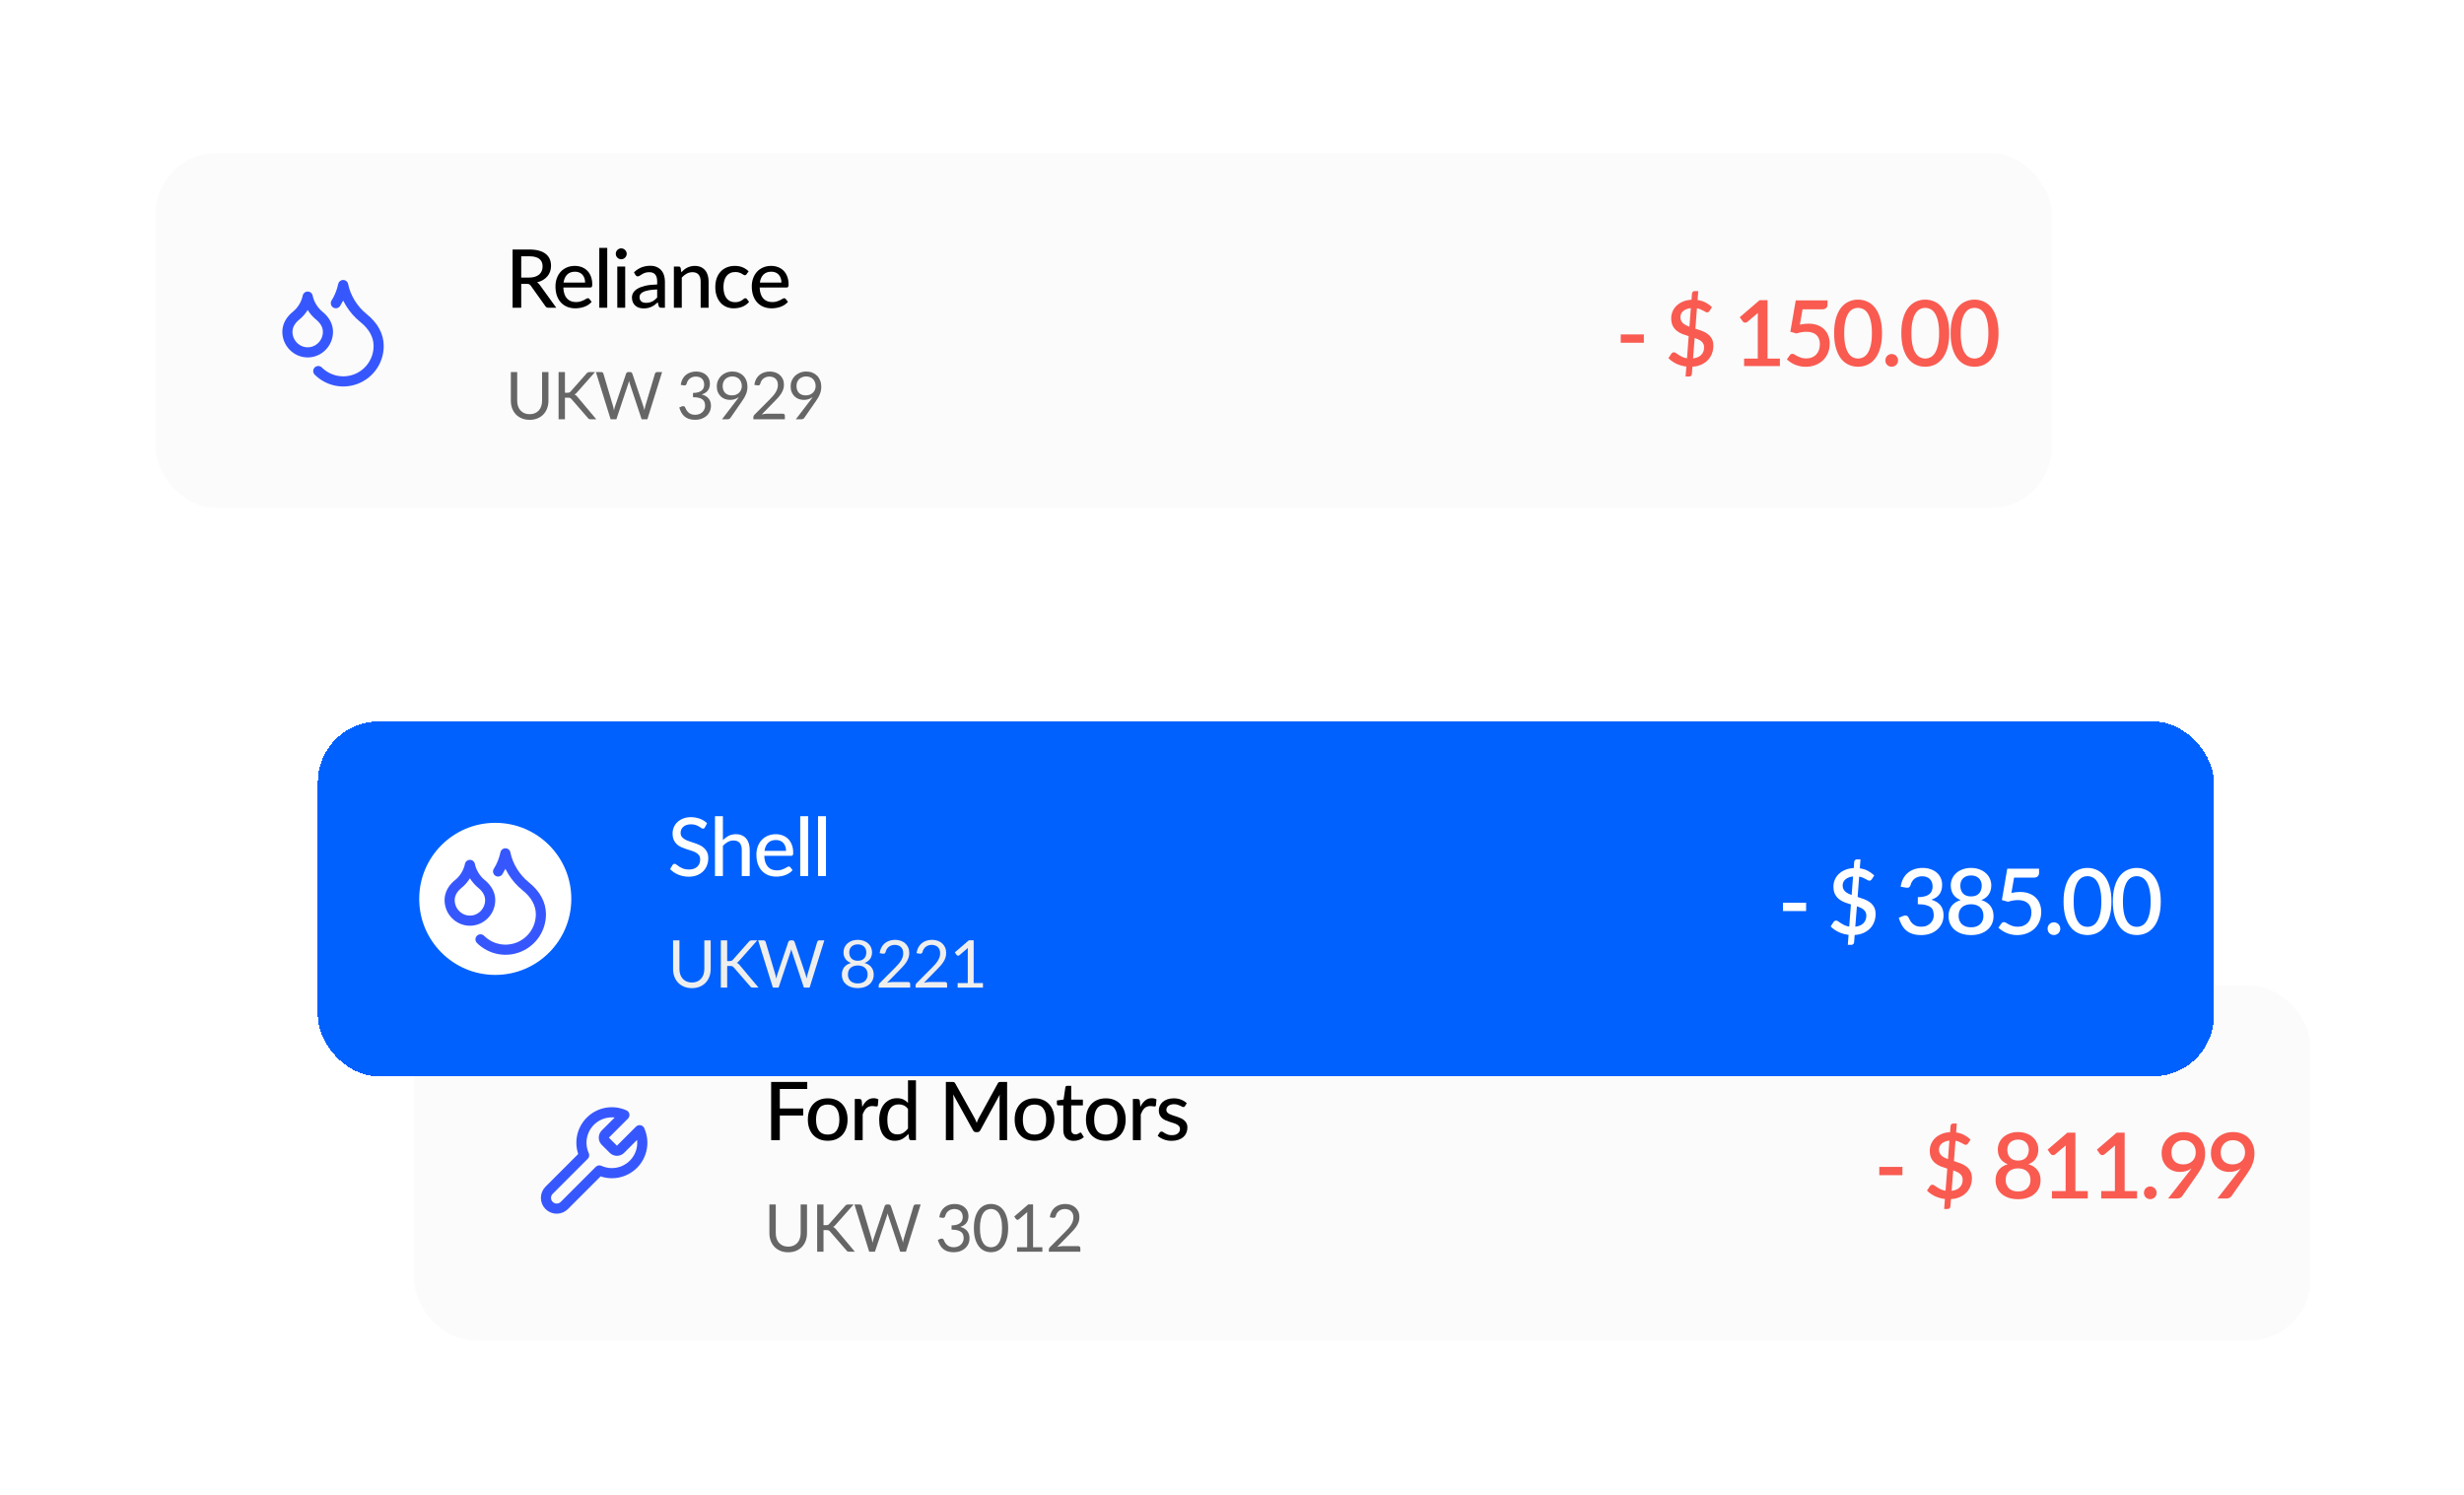
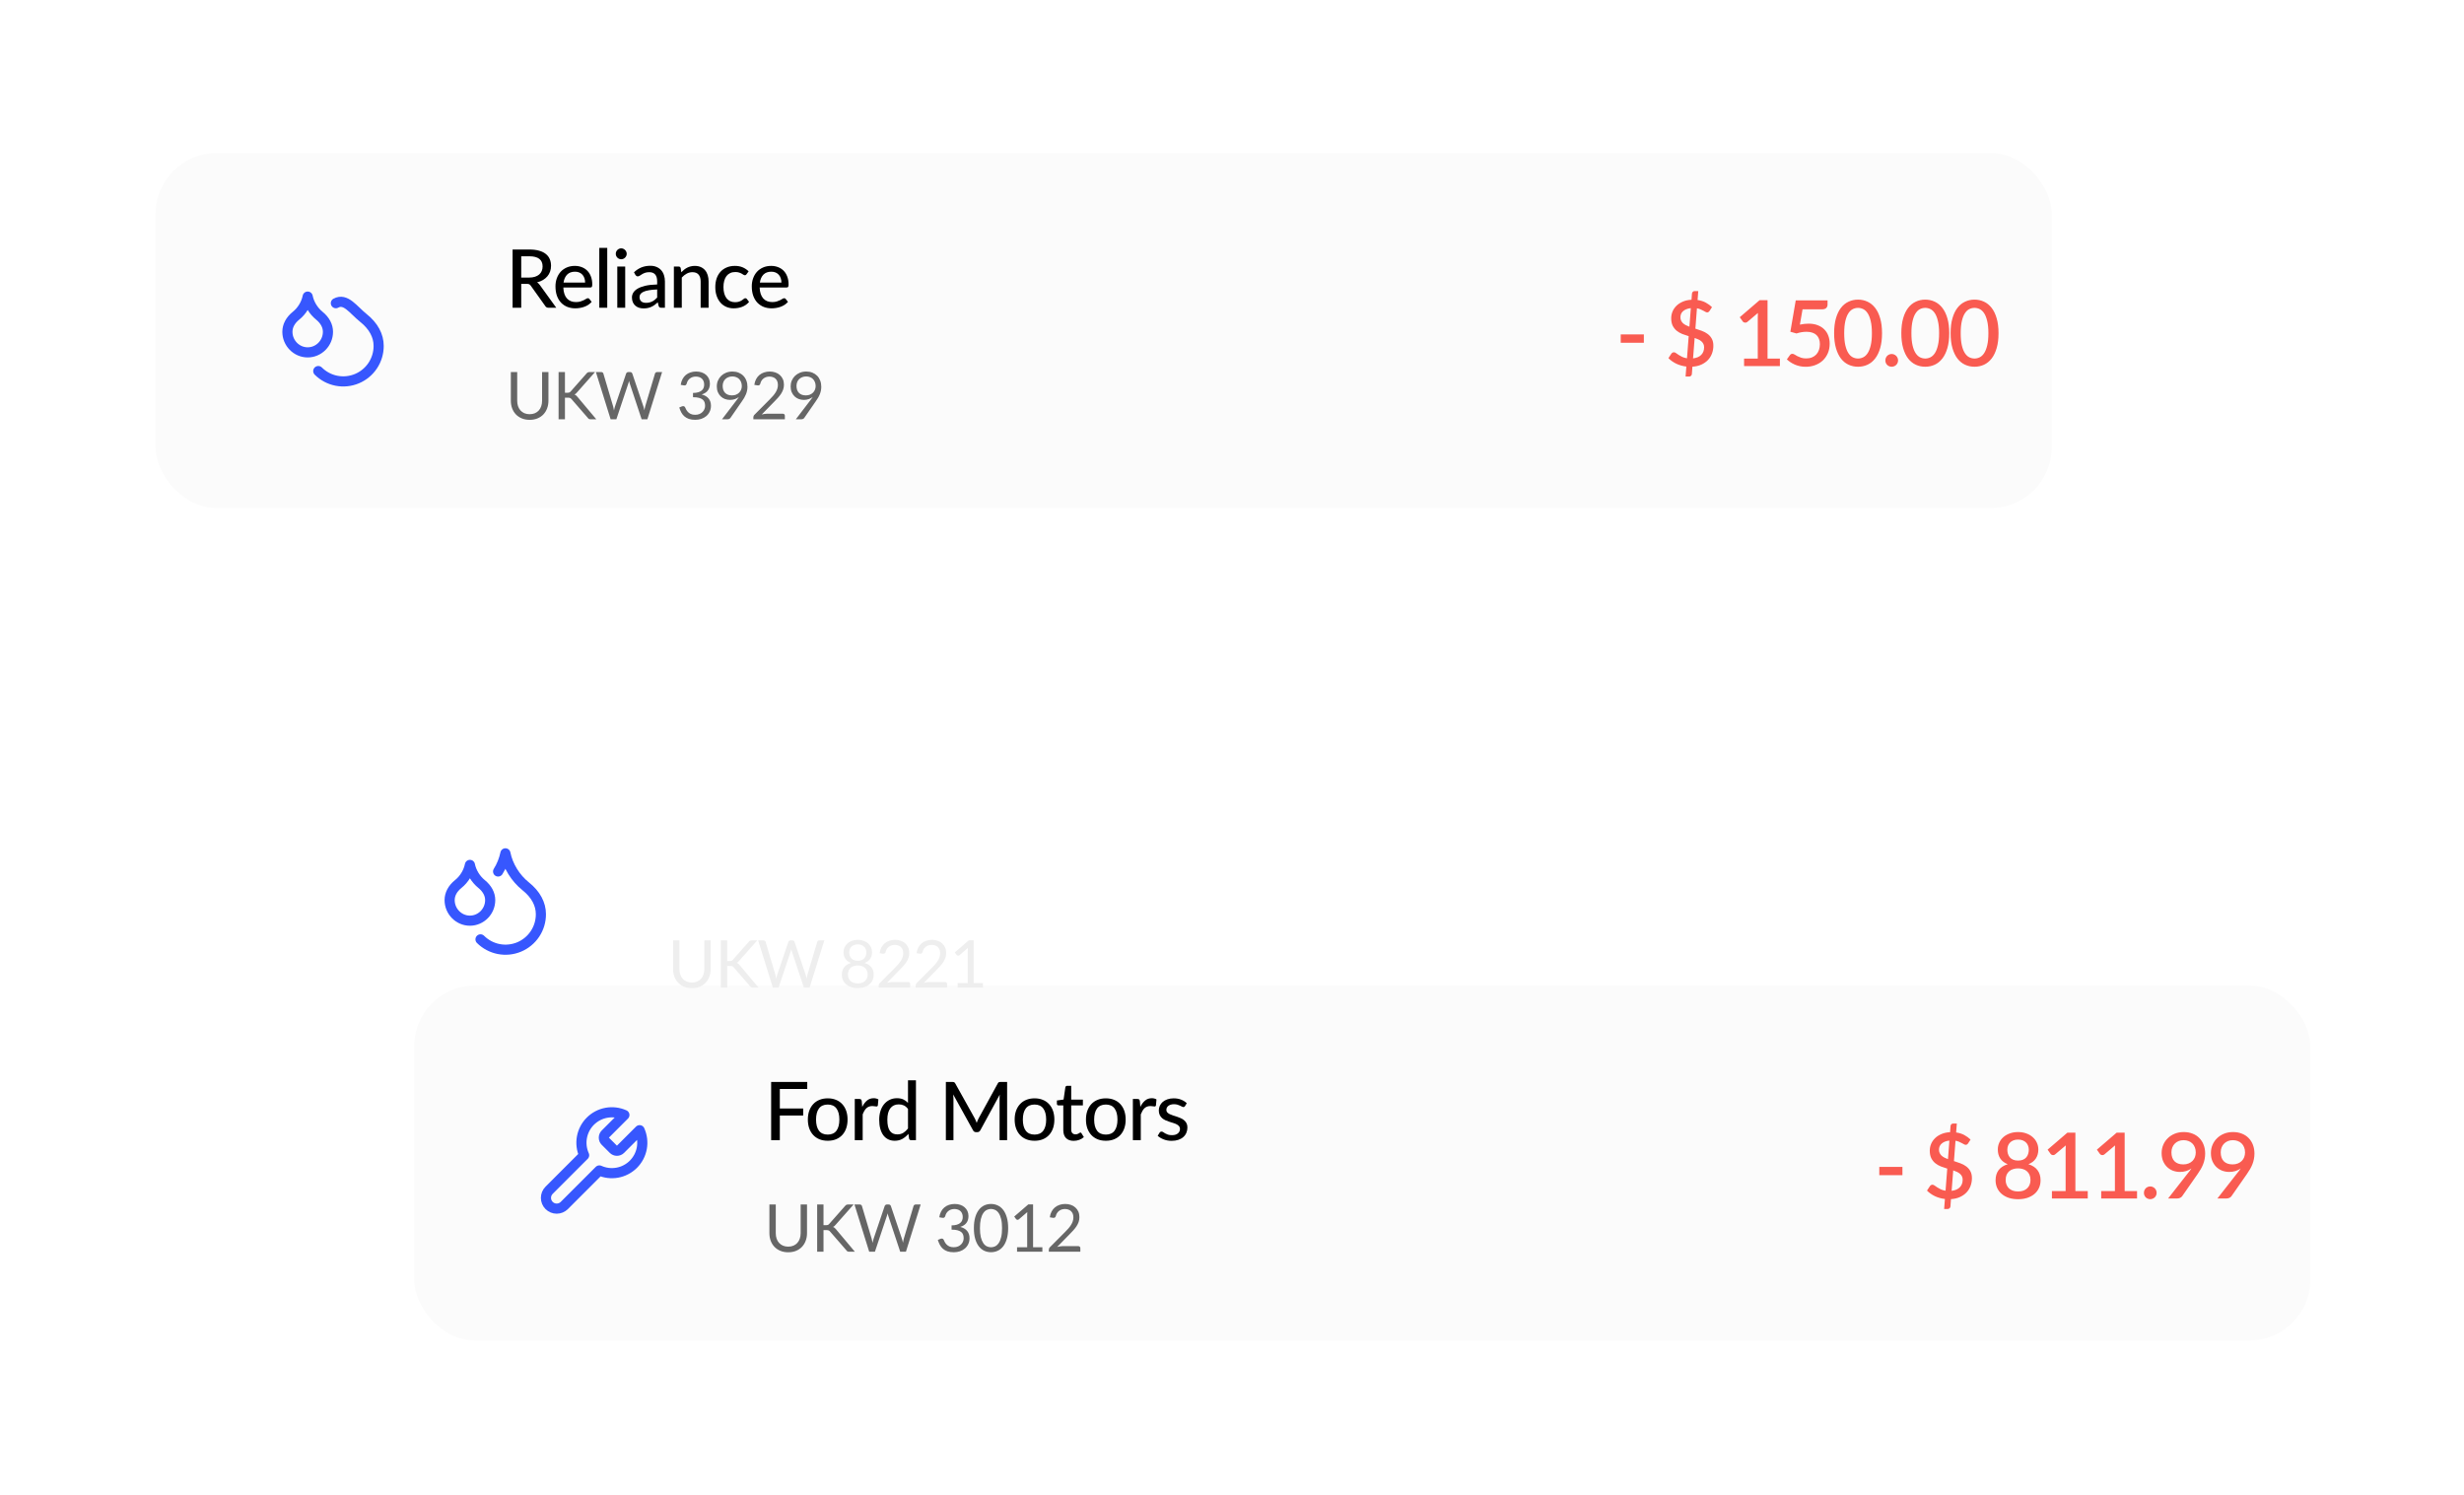
<svg xmlns="http://www.w3.org/2000/svg" width="486" height="295" viewBox="0 0 486 295" fill="none">
  <g filter="url(#filter0_d_478_1063)">
    <rect x="30.686" y="29.207" width="374" height="70" rx="12" fill="#FBFBFB" />
    <path d="M60.687 68.508C62.886 68.508 64.686 66.678 64.686 64.458C64.686 63.298 64.117 62.198 62.977 61.268C61.837 60.338 60.977 58.958 60.687 57.508C60.397 58.958 59.547 60.348 58.397 61.268C57.246 62.188 56.687 63.308 56.687 64.458C56.687 66.678 58.486 68.508 60.687 68.508Z" stroke="#3757FE" stroke-width="2" stroke-linecap="round" stroke-linejoin="round" />
-     <path d="M66.246 58.807C66.934 57.708 67.422 56.496 67.686 55.227C68.186 57.727 69.686 60.127 71.686 61.727C73.686 63.327 74.686 65.227 74.686 67.227C74.692 68.609 74.287 69.962 73.523 71.114C72.759 72.266 71.67 73.165 70.394 73.697C69.119 74.229 67.714 74.371 66.358 74.104C65.001 73.837 63.755 73.173 62.776 72.197" stroke="#3757FE" stroke-width="2" stroke-linecap="round" stroke-linejoin="round" />
+     <path d="M66.246 58.807C68.186 57.727 69.686 60.127 71.686 61.727C73.686 63.327 74.686 65.227 74.686 67.227C74.692 68.609 74.287 69.962 73.523 71.114C72.759 72.266 71.67 73.165 70.394 73.697C69.119 74.229 67.714 74.371 66.358 74.104C65.001 73.837 63.755 73.173 62.776 72.197" stroke="#3757FE" stroke-width="2" stroke-linecap="round" stroke-linejoin="round" />
    <path d="M104.359 53.755C104.796 53.755 105.18 53.702 105.511 53.595C105.847 53.488 106.127 53.339 106.351 53.147C106.575 52.95 106.743 52.718 106.855 52.451C106.967 52.179 107.023 51.88 107.023 51.555C107.023 50.894 106.804 50.395 106.367 50.059C105.935 49.723 105.284 49.555 104.415 49.555H102.807V53.755H104.359ZM109.719 59.707H108.199C107.895 59.707 107.673 59.587 107.535 59.347L104.695 55.363C104.604 55.23 104.505 55.136 104.399 55.083C104.292 55.024 104.132 54.995 103.919 54.995H102.807V59.707H101.103V48.219H104.415C105.156 48.219 105.793 48.296 106.327 48.451C106.865 48.6 107.308 48.816 107.655 49.099C108.007 49.376 108.265 49.712 108.431 50.107C108.601 50.502 108.687 50.944 108.687 51.435C108.687 51.835 108.625 52.211 108.503 52.563C108.38 52.915 108.199 53.232 107.959 53.515C107.724 53.792 107.436 54.032 107.095 54.235C106.753 54.438 106.367 54.592 105.935 54.699C106.148 54.827 106.332 55.006 106.487 55.235L109.719 59.707ZM115.409 54.739C115.409 54.43 115.364 54.144 115.273 53.883C115.188 53.622 115.06 53.395 114.889 53.203C114.718 53.011 114.51 52.862 114.265 52.755C114.02 52.648 113.737 52.595 113.417 52.595C112.761 52.595 112.244 52.784 111.865 53.163C111.492 53.542 111.254 54.067 111.153 54.739H115.409ZM116.697 58.547C116.505 58.771 116.284 58.966 116.033 59.131C115.782 59.291 115.516 59.422 115.233 59.523C114.95 59.624 114.657 59.699 114.353 59.747C114.054 59.795 113.758 59.819 113.465 59.819C112.905 59.819 112.385 59.726 111.905 59.539C111.43 59.347 111.017 59.07 110.665 58.707C110.318 58.339 110.046 57.886 109.849 57.347C109.657 56.803 109.561 56.179 109.561 55.475C109.561 54.91 109.649 54.384 109.825 53.899C110.001 53.408 110.252 52.982 110.577 52.619C110.908 52.256 111.31 51.971 111.785 51.763C112.26 51.555 112.793 51.451 113.385 51.451C113.881 51.451 114.337 51.534 114.753 51.699C115.174 51.859 115.537 52.094 115.841 52.403C116.145 52.712 116.382 53.094 116.553 53.547C116.729 54 116.817 54.518 116.817 55.099C116.817 55.339 116.79 55.502 116.737 55.587C116.684 55.667 116.585 55.707 116.441 55.707H111.113C111.129 56.192 111.198 56.616 111.321 56.979C111.444 57.336 111.612 57.635 111.825 57.875C112.044 58.115 112.302 58.294 112.601 58.411C112.9 58.528 113.233 58.587 113.601 58.587C113.948 58.587 114.246 58.547 114.497 58.467C114.753 58.387 114.972 58.302 115.153 58.211C115.34 58.115 115.494 58.027 115.617 57.947C115.745 57.867 115.857 57.827 115.953 57.827C116.081 57.827 116.18 57.875 116.249 57.971L116.697 58.547ZM119.774 47.899V59.707H118.206V47.899H119.774ZM123.314 51.579V59.707H121.754V51.579H123.314ZM123.61 49.067C123.61 49.211 123.581 49.35 123.522 49.483C123.463 49.611 123.383 49.726 123.282 49.827C123.186 49.923 123.071 50 122.938 50.059C122.805 50.112 122.666 50.139 122.522 50.139C122.378 50.139 122.242 50.112 122.114 50.059C121.986 50 121.871 49.923 121.77 49.827C121.674 49.726 121.597 49.611 121.538 49.483C121.485 49.35 121.458 49.211 121.458 49.067C121.458 48.918 121.485 48.779 121.538 48.651C121.597 48.518 121.674 48.403 121.77 48.307C121.871 48.206 121.986 48.128 122.114 48.075C122.242 48.016 122.378 47.987 122.522 47.987C122.666 47.987 122.805 48.016 122.938 48.075C123.071 48.128 123.186 48.206 123.282 48.307C123.383 48.403 123.463 48.518 123.522 48.651C123.581 48.779 123.61 48.918 123.61 49.067ZM129.621 56.099C128.986 56.12 128.447 56.171 128.005 56.251C127.562 56.326 127.202 56.427 126.925 56.555C126.647 56.683 126.447 56.835 126.325 57.011C126.202 57.182 126.141 57.374 126.141 57.587C126.141 57.79 126.173 57.966 126.237 58.115C126.306 58.259 126.397 58.379 126.509 58.475C126.626 58.566 126.762 58.632 126.917 58.675C127.071 58.718 127.239 58.739 127.421 58.739C127.661 58.739 127.879 58.715 128.077 58.667C128.279 58.619 128.469 58.552 128.645 58.467C128.821 58.376 128.989 58.267 129.149 58.139C129.309 58.011 129.466 57.864 129.621 57.699V56.099ZM125.045 52.715C125.498 52.283 125.989 51.96 126.517 51.747C127.05 51.534 127.634 51.427 128.269 51.427C128.733 51.427 129.143 51.504 129.501 51.659C129.858 51.808 130.159 52.019 130.405 52.291C130.65 52.563 130.834 52.888 130.957 53.267C131.085 53.646 131.149 54.064 131.149 54.523V59.707H130.453C130.298 59.707 130.181 59.683 130.101 59.635C130.021 59.582 129.957 59.486 129.909 59.347L129.741 58.635C129.533 58.827 129.327 58.998 129.125 59.147C128.922 59.291 128.709 59.416 128.485 59.523C128.266 59.624 128.031 59.702 127.781 59.755C127.53 59.808 127.253 59.835 126.949 59.835C126.629 59.835 126.327 59.792 126.045 59.707C125.767 59.616 125.525 59.48 125.317 59.299C125.109 59.118 124.943 58.891 124.821 58.619C124.703 58.347 124.645 58.03 124.645 57.667C124.645 57.347 124.73 57.04 124.901 56.747C125.077 56.448 125.359 56.182 125.749 55.947C126.143 55.712 126.655 55.52 127.285 55.371C127.919 55.222 128.698 55.136 129.621 55.115V54.523C129.621 53.91 129.49 53.451 129.229 53.147C128.967 52.843 128.583 52.691 128.077 52.691C127.735 52.691 127.447 52.734 127.213 52.819C126.983 52.904 126.783 53 126.613 53.107C126.447 53.208 126.301 53.302 126.173 53.387C126.05 53.472 125.922 53.515 125.789 53.515C125.682 53.515 125.589 53.486 125.509 53.427C125.434 53.368 125.373 53.299 125.325 53.219L125.045 52.715ZM134.381 52.707C134.557 52.52 134.741 52.35 134.933 52.195C135.125 52.04 135.328 51.91 135.541 51.803C135.76 51.691 135.992 51.606 136.237 51.547C136.488 51.483 136.754 51.451 137.037 51.451C137.485 51.451 137.877 51.526 138.213 51.675C138.554 51.824 138.84 52.035 139.069 52.307C139.298 52.574 139.472 52.896 139.589 53.275C139.706 53.654 139.765 54.072 139.765 54.531V59.707H138.197V54.531C138.197 53.95 138.064 53.499 137.797 53.179C137.53 52.854 137.122 52.691 136.573 52.691C136.173 52.691 135.797 52.787 135.445 52.979C135.098 53.166 134.776 53.422 134.477 53.747V59.707H132.917V51.579H133.853C134.072 51.579 134.208 51.683 134.261 51.891L134.381 52.707ZM147.246 53.099C147.198 53.158 147.15 53.206 147.102 53.243C147.059 53.275 146.995 53.291 146.91 53.291C146.825 53.291 146.734 53.259 146.638 53.195C146.547 53.126 146.43 53.054 146.286 52.979C146.147 52.899 145.977 52.827 145.774 52.763C145.577 52.694 145.331 52.659 145.038 52.659C144.654 52.659 144.315 52.728 144.022 52.867C143.729 53.006 143.483 53.203 143.286 53.459C143.094 53.715 142.947 54.027 142.846 54.395C142.745 54.763 142.694 55.176 142.694 55.635C142.694 56.11 142.747 56.534 142.854 56.907C142.961 57.275 143.113 57.587 143.31 57.843C143.507 58.094 143.747 58.286 144.03 58.419C144.313 58.547 144.627 58.611 144.974 58.611C145.31 58.611 145.587 58.571 145.806 58.491C146.025 58.406 146.206 58.315 146.35 58.219C146.494 58.123 146.614 58.035 146.71 57.955C146.806 57.87 146.905 57.827 147.006 57.827C147.134 57.827 147.233 57.875 147.302 57.971L147.75 58.547C147.563 58.776 147.353 58.971 147.118 59.131C146.889 59.291 146.643 59.422 146.382 59.523C146.121 59.624 145.846 59.699 145.558 59.747C145.275 59.795 144.987 59.819 144.694 59.819C144.187 59.819 143.713 59.726 143.27 59.539C142.833 59.352 142.451 59.08 142.126 58.723C141.806 58.366 141.553 57.928 141.366 57.411C141.179 56.888 141.086 56.296 141.086 55.635C141.086 55.032 141.169 54.475 141.334 53.963C141.505 53.451 141.753 53.011 142.078 52.643C142.409 52.27 142.814 51.979 143.294 51.771C143.774 51.558 144.323 51.451 144.942 51.451C145.523 51.451 146.035 51.544 146.478 51.731C146.921 51.918 147.315 52.182 147.662 52.523L147.246 53.099ZM154.13 54.739C154.13 54.43 154.084 54.144 153.994 53.883C153.908 53.622 153.78 53.395 153.61 53.203C153.439 53.011 153.231 52.862 152.986 52.755C152.74 52.648 152.458 52.595 152.138 52.595C151.482 52.595 150.964 52.784 150.586 53.163C150.212 53.542 149.975 54.067 149.874 54.739H154.13ZM155.418 58.547C155.226 58.771 155.004 58.966 154.754 59.131C154.503 59.291 154.236 59.422 153.954 59.523C153.671 59.624 153.378 59.699 153.074 59.747C152.775 59.795 152.479 59.819 152.186 59.819C151.626 59.819 151.106 59.726 150.626 59.539C150.151 59.347 149.738 59.07 149.386 58.707C149.039 58.339 148.767 57.886 148.57 57.347C148.378 56.803 148.282 56.179 148.282 55.475C148.282 54.91 148.37 54.384 148.546 53.899C148.722 53.408 148.972 52.982 149.298 52.619C149.628 52.256 150.031 51.971 150.506 51.763C150.98 51.555 151.514 51.451 152.106 51.451C152.602 51.451 153.058 51.534 153.474 51.699C153.895 51.859 154.258 52.094 154.562 52.403C154.866 52.712 155.103 53.094 155.274 53.547C155.45 54 155.538 54.518 155.538 55.099C155.538 55.339 155.511 55.502 155.458 55.587C155.404 55.667 155.306 55.707 155.162 55.707H149.834C149.85 56.192 149.919 56.616 150.042 56.979C150.164 57.336 150.332 57.635 150.546 57.875C150.764 58.115 151.023 58.294 151.322 58.411C151.62 58.528 151.954 58.587 152.322 58.587C152.668 58.587 152.967 58.547 153.218 58.467C153.474 58.387 153.692 58.302 153.874 58.211C154.06 58.115 154.215 58.027 154.338 57.947C154.466 57.867 154.578 57.827 154.674 57.827C154.802 57.827 154.9 57.875 154.97 57.971L155.418 58.547Z" fill="black" />
    <path d="M104.471 80.706C104.856 80.706 105.201 80.641 105.504 80.511C105.807 80.381 106.063 80.199 106.271 79.965C106.483 79.731 106.644 79.451 106.752 79.126C106.865 78.802 106.921 78.444 106.921 78.054V72.392H108.176V78.054C108.176 78.591 108.089 79.09 107.916 79.549C107.747 80.008 107.502 80.407 107.181 80.745C106.865 81.079 106.477 81.341 106.018 81.531C105.558 81.722 105.043 81.817 104.471 81.817C103.899 81.817 103.383 81.722 102.924 81.531C102.464 81.341 102.074 81.079 101.754 80.745C101.433 80.407 101.186 80.008 101.013 79.549C100.844 79.09 100.759 78.591 100.759 78.054V72.392H102.014V78.047C102.014 78.438 102.068 78.795 102.176 79.12C102.289 79.445 102.449 79.725 102.657 79.959C102.869 80.192 103.127 80.377 103.431 80.511C103.738 80.641 104.085 80.706 104.471 80.706ZM111.43 76.475H111.905C112.069 76.475 112.201 76.455 112.301 76.416C112.401 76.373 112.492 76.301 112.574 76.201L115.675 72.692C115.761 72.579 115.852 72.501 115.948 72.457C116.043 72.414 116.16 72.392 116.299 72.392H117.365L113.816 76.403C113.729 76.507 113.644 76.594 113.562 76.663C113.484 76.728 113.4 76.782 113.309 76.826C113.426 76.865 113.532 76.923 113.627 77.001C113.722 77.075 113.816 77.172 113.907 77.293L117.612 81.707H116.52C116.437 81.707 116.366 81.703 116.305 81.694C116.249 81.681 116.199 81.664 116.156 81.642C116.112 81.616 116.073 81.588 116.039 81.558C116.008 81.523 115.978 81.484 115.948 81.441L112.737 77.742C112.65 77.634 112.557 77.558 112.457 77.514C112.357 77.467 112.206 77.443 112.002 77.443H111.43V81.707H110.176V72.392H111.43V76.475ZM130.594 72.392L127.688 81.707H126.557L124.198 74.603C124.176 74.533 124.154 74.46 124.133 74.382C124.115 74.303 124.096 74.221 124.074 74.135C124.052 74.221 124.031 74.303 124.009 74.382C123.987 74.46 123.966 74.533 123.944 74.603L121.572 81.707H120.441L117.535 72.392H118.582C118.694 72.392 118.787 72.421 118.861 72.477C118.939 72.533 118.989 72.605 119.011 72.692L120.935 79.165C120.965 79.282 120.993 79.408 121.019 79.543C121.049 79.677 121.078 79.82 121.104 79.972C121.134 79.82 121.164 79.677 121.195 79.543C121.229 79.404 121.266 79.278 121.305 79.165L123.496 72.692C123.522 72.618 123.571 72.551 123.645 72.49C123.723 72.425 123.816 72.392 123.925 72.392H124.289C124.401 72.392 124.492 72.421 124.562 72.477C124.631 72.533 124.683 72.605 124.718 72.692L126.902 79.165C126.941 79.278 126.975 79.4 127.006 79.529C127.04 79.659 127.073 79.796 127.103 79.939C127.125 79.796 127.149 79.659 127.175 79.529C127.201 79.4 127.229 79.278 127.259 79.165L129.19 72.692C129.211 72.614 129.259 72.544 129.333 72.484C129.411 72.423 129.504 72.392 129.612 72.392H130.594ZM134.264 74.915C134.325 74.49 134.442 74.115 134.615 73.79C134.788 73.461 135.007 73.186 135.271 72.965C135.54 72.743 135.846 72.577 136.188 72.464C136.535 72.347 136.907 72.288 137.306 72.288C137.7 72.288 138.064 72.345 138.398 72.457C138.732 72.57 139.018 72.731 139.256 72.939C139.499 73.147 139.687 73.398 139.821 73.692C139.956 73.987 140.023 74.314 140.023 74.674C140.023 74.969 139.984 75.233 139.906 75.467C139.832 75.697 139.724 75.898 139.581 76.072C139.442 76.245 139.273 76.392 139.074 76.513C138.875 76.635 138.651 76.734 138.404 76.812C139.011 76.969 139.466 77.237 139.769 77.618C140.077 77.996 140.231 78.468 140.231 79.035C140.231 79.465 140.149 79.85 139.984 80.192C139.824 80.535 139.603 80.827 139.321 81.07C139.039 81.308 138.71 81.493 138.333 81.623C137.96 81.748 137.559 81.811 137.13 81.811C136.636 81.811 136.214 81.75 135.863 81.629C135.512 81.503 135.215 81.332 134.972 81.115C134.73 80.899 134.53 80.643 134.374 80.349C134.218 80.049 134.086 79.727 133.978 79.38L134.478 79.172C134.608 79.116 134.734 79.1 134.855 79.126C134.981 79.153 135.072 79.224 135.128 79.341C135.185 79.462 135.254 79.608 135.336 79.776C135.423 79.945 135.54 80.108 135.687 80.264C135.835 80.42 136.021 80.552 136.246 80.66C136.476 80.769 136.766 80.823 137.117 80.823C137.442 80.823 137.726 80.771 137.969 80.667C138.216 80.559 138.42 80.42 138.58 80.251C138.745 80.082 138.868 79.894 138.95 79.686C139.033 79.478 139.074 79.272 139.074 79.068C139.074 78.817 139.041 78.587 138.976 78.379C138.911 78.171 138.79 77.991 138.612 77.84C138.435 77.688 138.19 77.569 137.878 77.482C137.57 77.395 137.174 77.352 136.688 77.352V76.513C137.087 76.509 137.425 76.466 137.702 76.383C137.984 76.301 138.212 76.189 138.385 76.046C138.563 75.903 138.69 75.731 138.768 75.532C138.851 75.333 138.892 75.112 138.892 74.869C138.892 74.6 138.849 74.366 138.762 74.167C138.68 73.968 138.565 73.803 138.417 73.673C138.27 73.543 138.095 73.445 137.891 73.38C137.692 73.316 137.475 73.283 137.241 73.283C137.007 73.283 136.788 73.318 136.584 73.387C136.385 73.456 136.207 73.554 136.051 73.68C135.9 73.801 135.772 73.946 135.668 74.115C135.564 74.284 135.49 74.47 135.447 74.674C135.391 74.826 135.319 74.927 135.232 74.98C135.15 75.027 135.029 75.04 134.868 75.019L134.264 74.915ZM142.54 75.129C142.54 75.424 142.581 75.688 142.663 75.922C142.75 76.152 142.871 76.347 143.027 76.507C143.187 76.667 143.38 76.789 143.606 76.871C143.835 76.953 144.091 76.995 144.373 76.995C144.685 76.995 144.96 76.945 145.198 76.845C145.441 76.741 145.644 76.605 145.809 76.436C145.974 76.266 146.099 76.072 146.186 75.85C146.273 75.629 146.316 75.4 146.316 75.162C146.316 74.871 146.268 74.609 146.173 74.375C146.082 74.137 145.954 73.935 145.79 73.77C145.625 73.606 145.428 73.48 145.198 73.394C144.973 73.302 144.724 73.257 144.451 73.257C144.165 73.257 143.905 73.305 143.671 73.4C143.437 73.491 143.235 73.619 143.066 73.784C142.897 73.948 142.767 74.145 142.676 74.375C142.585 74.605 142.54 74.856 142.54 75.129ZM145.244 77.996C145.339 77.87 145.428 77.751 145.51 77.638C145.592 77.525 145.67 77.413 145.744 77.3C145.506 77.491 145.237 77.636 144.938 77.736C144.639 77.835 144.323 77.885 143.989 77.885C143.638 77.885 143.304 77.826 142.988 77.71C142.676 77.593 142.401 77.421 142.163 77.196C141.924 76.966 141.734 76.687 141.591 76.358C141.452 76.024 141.383 75.642 141.383 75.213C141.383 74.806 141.458 74.425 141.61 74.07C141.762 73.714 141.974 73.404 142.247 73.14C142.52 72.876 142.845 72.668 143.222 72.516C143.599 72.364 144.013 72.288 144.464 72.288C144.91 72.288 145.315 72.362 145.679 72.51C146.043 72.657 146.355 72.863 146.615 73.127C146.875 73.391 147.074 73.708 147.213 74.076C147.356 74.444 147.428 74.852 147.428 75.298C147.428 75.567 147.402 75.822 147.35 76.065C147.302 76.303 147.23 76.54 147.135 76.773C147.044 77.003 146.931 77.233 146.797 77.463C146.663 77.688 146.511 77.92 146.342 78.158L144.074 81.434C144.017 81.516 143.937 81.584 143.833 81.635C143.729 81.683 143.61 81.707 143.476 81.707H142.41L145.244 77.996ZM154.397 80.609C154.522 80.609 154.622 80.645 154.696 80.719C154.769 80.793 154.806 80.888 154.806 81.005V81.707H148.592V81.311C148.592 81.228 148.609 81.144 148.644 81.057C148.679 80.97 148.733 80.89 148.807 80.817L151.79 77.82C152.037 77.569 152.262 77.328 152.466 77.099C152.67 76.865 152.843 76.63 152.986 76.397C153.129 76.162 153.24 75.926 153.318 75.688C153.396 75.445 153.435 75.188 153.435 74.915C153.435 74.641 153.391 74.403 153.305 74.2C153.218 73.992 153.099 73.82 152.947 73.686C152.8 73.552 152.624 73.452 152.421 73.387C152.217 73.318 151.998 73.283 151.764 73.283C151.526 73.283 151.307 73.318 151.108 73.387C150.908 73.456 150.731 73.554 150.575 73.68C150.423 73.801 150.295 73.946 150.191 74.115C150.087 74.284 150.013 74.47 149.97 74.674C149.918 74.826 149.847 74.927 149.756 74.98C149.669 75.027 149.545 75.04 149.385 75.019L148.781 74.915C148.841 74.49 148.958 74.115 149.132 73.79C149.309 73.461 149.53 73.186 149.795 72.965C150.063 72.743 150.369 72.577 150.711 72.464C151.053 72.347 151.424 72.288 151.823 72.288C152.217 72.288 152.585 72.347 152.928 72.464C153.27 72.581 153.567 72.752 153.818 72.978C154.069 73.198 154.267 73.469 154.41 73.79C154.553 74.111 154.624 74.475 154.624 74.882C154.624 75.229 154.572 75.552 154.468 75.85C154.364 76.145 154.223 76.427 154.046 76.695C153.868 76.964 153.662 77.226 153.428 77.482C153.198 77.738 152.954 77.996 152.694 78.255L150.237 80.764C150.41 80.717 150.585 80.68 150.763 80.654C150.941 80.624 151.112 80.609 151.277 80.609H154.397ZM157.102 75.129C157.102 75.424 157.143 75.688 157.225 75.922C157.312 76.152 157.433 76.347 157.589 76.507C157.749 76.667 157.942 76.789 158.168 76.871C158.397 76.953 158.653 76.995 158.935 76.995C159.247 76.995 159.522 76.945 159.76 76.845C160.003 76.741 160.206 76.605 160.371 76.436C160.536 76.266 160.661 76.072 160.748 75.85C160.835 75.629 160.878 75.4 160.878 75.162C160.878 74.871 160.83 74.609 160.735 74.375C160.644 74.137 160.516 73.935 160.352 73.77C160.187 73.606 159.99 73.48 159.76 73.394C159.535 73.302 159.286 73.257 159.013 73.257C158.727 73.257 158.467 73.305 158.233 73.4C157.999 73.491 157.797 73.619 157.628 73.784C157.459 73.948 157.329 74.145 157.238 74.375C157.147 74.605 157.102 74.856 157.102 75.129ZM159.806 77.996C159.901 77.87 159.99 77.751 160.072 77.638C160.154 77.525 160.232 77.413 160.306 77.3C160.068 77.491 159.799 77.636 159.5 77.736C159.201 77.835 158.885 77.885 158.551 77.885C158.2 77.885 157.866 77.826 157.55 77.71C157.238 77.593 156.963 77.421 156.725 77.196C156.486 76.966 156.296 76.687 156.153 76.358C156.014 76.024 155.945 75.642 155.945 75.213C155.945 74.806 156.02 74.425 156.172 74.07C156.324 73.714 156.536 73.404 156.809 73.14C157.082 72.876 157.407 72.668 157.784 72.516C158.161 72.364 158.575 72.288 159.026 72.288C159.472 72.288 159.877 72.362 160.241 72.51C160.605 72.657 160.917 72.863 161.177 73.127C161.437 73.391 161.636 73.708 161.775 74.076C161.918 74.444 161.99 74.852 161.99 75.298C161.99 75.567 161.964 75.822 161.912 76.065C161.864 76.303 161.792 76.54 161.697 76.773C161.606 77.003 161.493 77.233 161.359 77.463C161.225 77.688 161.073 77.92 160.904 78.158L158.636 81.434C158.579 81.516 158.499 81.584 158.395 81.635C158.291 81.683 158.172 81.707 158.038 81.707H156.972L159.806 77.996Z" fill="#666666" />
    <path d="M319.673 64.97H324.236V66.608H319.673V64.97ZM333.94 69.695C334.654 69.611 335.194 69.377 335.56 68.993C335.932 68.609 336.118 68.114 336.118 67.508C336.118 67.25 336.07 67.025 335.974 66.833C335.878 66.641 335.746 66.473 335.578 66.329C335.416 66.185 335.221 66.062 334.993 65.96C334.765 65.852 334.519 65.753 334.255 65.663L333.94 69.695ZM333.499 59.786C333.139 59.822 332.83 59.897 332.572 60.011C332.314 60.119 332.101 60.254 331.933 60.416C331.765 60.572 331.642 60.749 331.564 60.947C331.486 61.145 331.447 61.355 331.447 61.577C331.447 61.829 331.492 62.051 331.582 62.243C331.672 62.435 331.795 62.606 331.951 62.756C332.113 62.9 332.302 63.029 332.518 63.143C332.734 63.251 332.968 63.353 333.22 63.449L333.499 59.786ZM334.399 63.827C334.831 63.959 335.257 64.106 335.677 64.268C336.103 64.424 336.484 64.628 336.82 64.88C337.156 65.126 337.426 65.435 337.63 65.807C337.84 66.179 337.945 66.644 337.945 67.202C337.945 67.748 337.852 68.264 337.666 68.75C337.486 69.23 337.219 69.656 336.865 70.028C336.511 70.394 336.076 70.694 335.56 70.928C335.05 71.156 334.468 71.291 333.814 71.333L333.706 72.773C333.7 72.899 333.649 73.013 333.553 73.115C333.457 73.223 333.334 73.277 333.184 73.277H332.464L332.617 71.306C331.909 71.222 331.249 71.036 330.637 70.748C330.031 70.454 329.512 70.088 329.08 69.65L329.665 68.759C329.719 68.681 329.788 68.618 329.872 68.57C329.962 68.516 330.058 68.489 330.16 68.489C330.286 68.489 330.421 68.54 330.565 68.642C330.715 68.744 330.889 68.864 331.087 69.002C331.285 69.134 331.519 69.266 331.789 69.398C332.059 69.524 332.377 69.617 332.743 69.677L333.076 65.312C332.656 65.186 332.239 65.045 331.825 64.889C331.417 64.727 331.048 64.514 330.718 64.25C330.394 63.986 330.13 63.656 329.926 63.26C329.728 62.864 329.629 62.366 329.629 61.766C329.629 61.316 329.716 60.878 329.89 60.452C330.07 60.026 330.328 59.648 330.664 59.318C331.006 58.982 331.426 58.709 331.924 58.499C332.422 58.283 332.992 58.16 333.634 58.13L333.724 56.924C333.73 56.792 333.781 56.675 333.877 56.573C333.973 56.471 334.096 56.42 334.246 56.42H334.966L334.831 58.184C335.461 58.274 336.007 58.448 336.469 58.706C336.931 58.958 337.333 59.252 337.675 59.588L337.207 60.308C337.075 60.518 336.913 60.623 336.721 60.623C336.631 60.623 336.523 60.59 336.397 60.524C336.277 60.458 336.133 60.38 335.965 60.29C335.803 60.2 335.617 60.11 335.407 60.02C335.197 59.93 334.963 59.861 334.705 59.813L334.399 63.827ZM351.069 69.74V71.207H344.004V69.74H346.704V61.622C346.704 61.334 346.713 61.04 346.731 60.74L344.652 62.495C344.562 62.567 344.469 62.615 344.373 62.639C344.283 62.657 344.196 62.657 344.112 62.639C344.034 62.621 343.962 62.594 343.896 62.558C343.836 62.516 343.788 62.471 343.752 62.423L343.149 61.577L347.055 58.22H348.63V69.74H351.069ZM355.012 63.035C355.324 62.969 355.621 62.921 355.903 62.891C356.191 62.861 356.467 62.846 356.731 62.846C357.409 62.846 358.006 62.948 358.522 63.152C359.044 63.35 359.479 63.626 359.827 63.98C360.181 64.334 360.445 64.751 360.619 65.231C360.799 65.705 360.889 66.221 360.889 66.779C360.889 67.469 360.769 68.096 360.529 68.66C360.289 69.224 359.956 69.707 359.53 70.109C359.104 70.505 358.6 70.811 358.018 71.027C357.442 71.243 356.818 71.351 356.146 71.351C355.75 71.351 355.372 71.312 355.012 71.234C354.658 71.156 354.325 71.051 354.013 70.919C353.701 70.781 353.413 70.625 353.149 70.451C352.885 70.271 352.648 70.085 352.438 69.893L353.032 69.065C353.158 68.885 353.326 68.795 353.536 68.795C353.668 68.795 353.812 68.843 353.968 68.939C354.124 69.035 354.304 69.14 354.508 69.254C354.718 69.362 354.964 69.464 355.246 69.56C355.528 69.656 355.864 69.704 356.254 69.704C356.68 69.704 357.061 69.635 357.397 69.497C357.733 69.359 358.015 69.167 358.243 68.921C358.477 68.669 358.654 68.369 358.774 68.021C358.894 67.673 358.954 67.292 358.954 66.878C358.954 66.5 358.897 66.161 358.783 65.861C358.675 65.561 358.51 65.306 358.288 65.096C358.072 64.886 357.799 64.727 357.469 64.619C357.139 64.505 356.758 64.448 356.326 64.448C356.008 64.448 355.681 64.475 355.345 64.529C355.015 64.583 354.679 64.667 354.337 64.781L353.131 64.439L354.193 58.247H360.466V59.084C360.466 59.36 360.379 59.585 360.205 59.759C360.031 59.933 359.74 60.02 359.332 60.02H355.534L355.012 63.035ZM371.213 64.727C371.213 65.861 371.09 66.842 370.844 67.67C370.604 68.498 370.271 69.185 369.845 69.731C369.419 70.277 368.918 70.682 368.342 70.946C367.766 71.21 367.145 71.342 366.479 71.342C365.813 71.342 365.192 71.21 364.616 70.946C364.04 70.682 363.539 70.277 363.113 69.731C362.693 69.185 362.363 68.498 362.123 67.67C361.883 66.842 361.763 65.861 361.763 64.727C361.763 63.593 361.883 62.612 362.123 61.784C362.363 60.95 362.693 60.263 363.113 59.723C363.539 59.177 364.04 58.772 364.616 58.508C365.192 58.238 365.813 58.103 366.479 58.103C367.145 58.103 367.766 58.238 368.342 58.508C368.918 58.772 369.419 59.177 369.845 59.723C370.271 60.263 370.604 60.95 370.844 61.784C371.09 62.612 371.213 63.593 371.213 64.727ZM369.215 64.727C369.215 63.767 369.137 62.969 368.981 62.333C368.831 61.691 368.63 61.178 368.378 60.794C368.126 60.41 367.835 60.137 367.505 59.975C367.175 59.813 366.833 59.732 366.479 59.732C366.119 59.732 365.774 59.813 365.444 59.975C365.12 60.137 364.832 60.41 364.58 60.794C364.328 61.178 364.127 61.691 363.977 62.333C363.827 62.969 363.752 63.767 363.752 64.727C363.752 65.687 363.827 66.488 363.977 67.13C364.127 67.766 364.328 68.276 364.58 68.66C364.832 69.044 365.12 69.317 365.444 69.479C365.774 69.641 366.119 69.722 366.479 69.722C366.833 69.722 367.175 69.641 367.505 69.479C367.835 69.317 368.126 69.044 368.378 68.66C368.63 68.276 368.831 67.766 368.981 67.13C369.137 66.488 369.215 65.687 369.215 64.727ZM371.872 70.091C371.872 69.917 371.902 69.755 371.962 69.605C372.028 69.449 372.115 69.314 372.223 69.2C372.337 69.086 372.469 68.996 372.619 68.93C372.775 68.864 372.94 68.831 373.114 68.831C373.288 68.831 373.45 68.864 373.6 68.93C373.756 68.996 373.891 69.086 374.005 69.2C374.119 69.314 374.209 69.449 374.275 69.605C374.341 69.755 374.374 69.917 374.374 70.091C374.374 70.271 374.341 70.436 374.275 70.586C374.209 70.736 374.119 70.868 374.005 70.982C373.891 71.096 373.756 71.183 373.6 71.243C373.45 71.309 373.288 71.342 373.114 71.342C372.94 71.342 372.775 71.309 372.619 71.243C372.469 71.183 372.337 71.096 372.223 70.982C372.115 70.868 372.028 70.736 371.962 70.586C371.902 70.436 371.872 70.271 371.872 70.091ZM384.469 64.727C384.469 65.861 384.346 66.842 384.1 67.67C383.86 68.498 383.527 69.185 383.101 69.731C382.675 70.277 382.174 70.682 381.598 70.946C381.022 71.21 380.401 71.342 379.735 71.342C379.069 71.342 378.448 71.21 377.872 70.946C377.296 70.682 376.795 70.277 376.369 69.731C375.949 69.185 375.619 68.498 375.379 67.67C375.139 66.842 375.019 65.861 375.019 64.727C375.019 63.593 375.139 62.612 375.379 61.784C375.619 60.95 375.949 60.263 376.369 59.723C376.795 59.177 377.296 58.772 377.872 58.508C378.448 58.238 379.069 58.103 379.735 58.103C380.401 58.103 381.022 58.238 381.598 58.508C382.174 58.772 382.675 59.177 383.101 59.723C383.527 60.263 383.86 60.95 384.1 61.784C384.346 62.612 384.469 63.593 384.469 64.727ZM382.471 64.727C382.471 63.767 382.393 62.969 382.237 62.333C382.087 61.691 381.886 61.178 381.634 60.794C381.382 60.41 381.091 60.137 380.761 59.975C380.431 59.813 380.089 59.732 379.735 59.732C379.375 59.732 379.03 59.813 378.7 59.975C378.376 60.137 378.088 60.41 377.836 60.794C377.584 61.178 377.383 61.691 377.233 62.333C377.083 62.969 377.008 63.767 377.008 64.727C377.008 65.687 377.083 66.488 377.233 67.13C377.383 67.766 377.584 68.276 377.836 68.66C378.088 69.044 378.376 69.317 378.7 69.479C379.03 69.641 379.375 69.722 379.735 69.722C380.089 69.722 380.431 69.641 380.761 69.479C381.091 69.317 381.382 69.044 381.634 68.66C381.886 68.276 382.087 67.766 382.237 67.13C382.393 66.488 382.471 65.687 382.471 64.727ZM394.19 64.727C394.19 65.861 394.067 66.842 393.821 67.67C393.581 68.498 393.248 69.185 392.822 69.731C392.396 70.277 391.895 70.682 391.319 70.946C390.743 71.21 390.122 71.342 389.456 71.342C388.79 71.342 388.169 71.21 387.593 70.946C387.017 70.682 386.516 70.277 386.09 69.731C385.67 69.185 385.34 68.498 385.1 67.67C384.86 66.842 384.74 65.861 384.74 64.727C384.74 63.593 384.86 62.612 385.1 61.784C385.34 60.95 385.67 60.263 386.09 59.723C386.516 59.177 387.017 58.772 387.593 58.508C388.169 58.238 388.79 58.103 389.456 58.103C390.122 58.103 390.743 58.238 391.319 58.508C391.895 58.772 392.396 59.177 392.822 59.723C393.248 60.263 393.581 60.95 393.821 61.784C394.067 62.612 394.19 63.593 394.19 64.727ZM392.192 64.727C392.192 63.767 392.114 62.969 391.958 62.333C391.808 61.691 391.607 61.178 391.355 60.794C391.103 60.41 390.812 60.137 390.482 59.975C390.152 59.813 389.81 59.732 389.456 59.732C389.096 59.732 388.751 59.813 388.421 59.975C388.097 60.137 387.809 60.41 387.557 60.794C387.305 61.178 387.104 61.691 386.954 62.333C386.804 62.969 386.729 63.767 386.729 64.727C386.729 65.687 386.804 66.488 386.954 67.13C387.104 67.766 387.305 68.276 387.557 68.66C387.809 69.044 388.097 69.317 388.421 69.479C388.751 69.641 389.096 69.722 389.456 69.722C389.81 69.722 390.152 69.641 390.482 69.479C390.812 69.317 391.103 69.044 391.355 68.66C391.607 68.276 391.808 67.766 391.958 67.13C392.114 66.488 392.192 65.687 392.192 64.727Z" fill="#F95B51" />
    <rect x="81.686" y="193.414" width="374" height="70" rx="12" fill="#FBFBFB" />
    <path d="M119.385 222.714C119.202 222.901 119.1 223.152 119.1 223.414C119.1 223.676 119.202 223.927 119.385 224.114L120.985 225.714C121.172 225.897 121.424 226 121.685 226C121.947 226 122.198 225.897 122.385 225.714L126.155 221.944C126.658 223.055 126.81 224.293 126.592 225.493C126.373 226.693 125.794 227.798 124.932 228.66C124.069 229.523 122.964 230.102 121.765 230.32C120.565 230.539 119.327 230.387 118.215 229.884L111.305 236.794C110.908 237.192 110.368 237.415 109.805 237.415C109.243 237.415 108.703 237.192 108.305 236.794C107.908 236.396 107.684 235.856 107.684 235.294C107.684 234.731 107.908 234.192 108.305 233.794L115.215 226.884C114.713 225.773 114.56 224.535 114.779 223.335C114.998 222.135 115.577 221.03 116.439 220.168C117.302 219.305 118.406 218.726 119.606 218.507C120.806 218.289 122.044 218.441 123.155 218.944L119.395 222.704L119.385 222.714Z" stroke="#3757FE" stroke-width="2" stroke-linecap="round" stroke-linejoin="round" />
    <path d="M153.814 213.81V217.658H158.422V219.042H153.814V223.914H152.102V212.426H159.222V213.81H153.814ZM163.269 215.658C163.867 215.658 164.405 215.757 164.885 215.954C165.371 216.146 165.781 216.426 166.117 216.794C166.459 217.157 166.72 217.597 166.901 218.114C167.083 218.626 167.173 219.202 167.173 219.842C167.173 220.482 167.083 221.061 166.901 221.578C166.72 222.095 166.459 222.535 166.117 222.898C165.781 223.261 165.371 223.541 164.885 223.738C164.405 223.93 163.867 224.026 163.269 224.026C162.667 224.026 162.123 223.93 161.637 223.738C161.157 223.541 160.747 223.261 160.405 222.898C160.064 222.535 159.8 222.095 159.613 221.578C159.432 221.061 159.341 220.482 159.341 219.842C159.341 219.202 159.432 218.626 159.613 218.114C159.8 217.597 160.064 217.157 160.405 216.794C160.747 216.426 161.157 216.146 161.637 215.954C162.123 215.757 162.667 215.658 163.269 215.658ZM163.269 222.81C164.037 222.81 164.611 222.551 164.989 222.034C165.368 221.517 165.557 220.789 165.557 219.85C165.557 218.911 165.368 218.183 164.989 217.666C164.611 217.143 164.037 216.882 163.269 216.882C162.491 216.882 161.909 217.143 161.525 217.666C161.147 218.183 160.957 218.911 160.957 219.85C160.957 220.789 161.147 221.517 161.525 222.034C161.909 222.551 162.491 222.81 163.269 222.81ZM170.067 217.346C170.328 216.813 170.643 216.394 171.011 216.09C171.379 215.786 171.821 215.634 172.339 215.634C172.515 215.634 172.68 215.655 172.835 215.698C172.995 215.735 173.133 215.794 173.251 215.874L173.147 217.05C173.109 217.194 173.021 217.266 172.883 217.266C172.808 217.266 172.696 217.253 172.547 217.226C172.397 217.194 172.237 217.178 172.067 217.178C171.816 217.178 171.595 217.215 171.403 217.29C171.211 217.359 171.037 217.466 170.883 217.61C170.733 217.749 170.6 217.922 170.483 218.13C170.365 218.333 170.256 218.565 170.155 218.826V223.914H168.595V215.786H169.491C169.661 215.786 169.776 215.818 169.835 215.882C169.899 215.941 169.944 216.047 169.971 216.202L170.067 217.346ZM179.093 217.754C178.837 217.418 178.559 217.183 178.261 217.05C177.967 216.917 177.637 216.85 177.269 216.85C176.554 216.85 175.999 217.109 175.605 217.626C175.215 218.138 175.021 218.887 175.021 219.874C175.021 220.391 175.063 220.834 175.149 221.202C175.239 221.565 175.367 221.863 175.533 222.098C175.703 222.327 175.911 222.498 176.157 222.61C176.402 222.717 176.679 222.77 176.989 222.77C177.442 222.77 177.834 222.669 178.165 222.466C178.495 222.263 178.805 221.978 179.093 221.61V217.754ZM180.661 212.106V223.914H179.717C179.498 223.914 179.362 223.81 179.309 223.602L179.173 222.666C178.826 223.077 178.431 223.407 177.989 223.658C177.551 223.903 177.045 224.026 176.469 224.026C176.005 224.026 175.583 223.935 175.205 223.754C174.831 223.573 174.511 223.309 174.245 222.962C173.978 222.61 173.773 222.175 173.629 221.658C173.485 221.141 173.413 220.546 173.413 219.874C173.413 219.271 173.493 218.711 173.653 218.194C173.813 217.677 174.045 217.229 174.349 216.85C174.653 216.471 175.021 216.175 175.453 215.962C175.885 215.743 176.373 215.634 176.917 215.634C177.407 215.634 177.823 215.714 178.165 215.874C178.511 216.034 178.821 216.261 179.093 216.554V212.106H180.661ZM198.644 212.426V223.914H197.156V215.738C197.156 215.615 197.159 215.485 197.164 215.346C197.175 215.207 197.185 215.066 197.196 214.922L193.372 221.938C193.239 222.199 193.033 222.33 192.756 222.33H192.516C192.239 222.33 192.036 222.199 191.908 221.938L188.012 214.898C188.044 215.197 188.06 215.477 188.06 215.738V223.914H186.564V212.426H187.828C187.977 212.426 188.092 212.442 188.172 212.474C188.257 212.501 188.337 212.581 188.412 212.714L192.252 219.594C192.327 219.733 192.396 219.879 192.46 220.034C192.524 220.189 192.585 220.343 192.644 220.498C192.756 220.183 192.887 219.879 193.036 219.586L196.804 212.714C196.873 212.581 196.948 212.501 197.028 212.474C197.113 212.442 197.231 212.426 197.38 212.426H198.644ZM204.06 215.658C204.657 215.658 205.196 215.757 205.676 215.954C206.161 216.146 206.572 216.426 206.908 216.794C207.249 217.157 207.511 217.597 207.692 218.114C207.873 218.626 207.964 219.202 207.964 219.842C207.964 220.482 207.873 221.061 207.692 221.578C207.511 222.095 207.249 222.535 206.908 222.898C206.572 223.261 206.161 223.541 205.676 223.738C205.196 223.93 204.657 224.026 204.06 224.026C203.457 224.026 202.913 223.93 202.428 223.738C201.948 223.541 201.537 223.261 201.196 222.898C200.855 222.535 200.591 222.095 200.404 221.578C200.223 221.061 200.132 220.482 200.132 219.842C200.132 219.202 200.223 218.626 200.404 218.114C200.591 217.597 200.855 217.157 201.196 216.794C201.537 216.426 201.948 216.146 202.428 215.954C202.913 215.757 203.457 215.658 204.06 215.658ZM204.06 222.81C204.828 222.81 205.401 222.551 205.78 222.034C206.159 221.517 206.348 220.789 206.348 219.85C206.348 218.911 206.159 218.183 205.78 217.666C205.401 217.143 204.828 216.882 204.06 216.882C203.281 216.882 202.7 217.143 202.316 217.666C201.937 218.183 201.748 218.911 201.748 219.85C201.748 220.789 201.937 221.517 202.316 222.034C202.7 222.551 203.281 222.81 204.06 222.81ZM211.773 224.042C211.117 224.042 210.61 223.858 210.253 223.49C209.901 223.122 209.725 222.597 209.725 221.914V217.05H208.781C208.69 217.05 208.613 217.023 208.549 216.97C208.49 216.911 208.461 216.826 208.461 216.714V216.082L209.781 215.898L210.133 213.474C210.154 213.383 210.194 213.314 210.253 213.266C210.317 213.213 210.397 213.186 210.493 213.186H211.285V215.914H213.589V217.05H211.285V221.81C211.285 222.13 211.362 222.37 211.517 222.53C211.677 222.685 211.88 222.762 212.125 222.762C212.269 222.762 212.392 222.743 212.493 222.706C212.6 222.669 212.69 222.629 212.765 222.586C212.84 222.538 212.904 222.495 212.957 222.458C213.01 222.421 213.058 222.402 213.101 222.402C213.154 222.402 213.194 222.415 213.221 222.442C213.253 222.463 213.285 222.501 213.317 222.554L213.781 223.306C213.525 223.541 213.221 223.722 212.869 223.85C212.517 223.978 212.152 224.042 211.773 224.042ZM218.123 215.658C218.72 215.658 219.259 215.757 219.739 215.954C220.224 216.146 220.635 216.426 220.971 216.794C221.312 217.157 221.574 217.597 221.755 218.114C221.936 218.626 222.027 219.202 222.027 219.842C222.027 220.482 221.936 221.061 221.755 221.578C221.574 222.095 221.312 222.535 220.971 222.898C220.635 223.261 220.224 223.541 219.739 223.738C219.259 223.93 218.72 224.026 218.123 224.026C217.52 224.026 216.976 223.93 216.491 223.738C216.011 223.541 215.6 223.261 215.259 222.898C214.918 222.535 214.654 222.095 214.467 221.578C214.286 221.061 214.195 220.482 214.195 219.842C214.195 219.202 214.286 218.626 214.467 218.114C214.654 217.597 214.918 217.157 215.259 216.794C215.6 216.426 216.011 216.146 216.491 215.954C216.976 215.757 217.52 215.658 218.123 215.658ZM218.123 222.81C218.891 222.81 219.464 222.551 219.843 222.034C220.222 221.517 220.411 220.789 220.411 219.85C220.411 218.911 220.222 218.183 219.843 217.666C219.464 217.143 218.891 216.882 218.123 216.882C217.344 216.882 216.763 217.143 216.379 217.666C216 218.183 215.811 218.911 215.811 219.85C215.811 220.789 216 221.517 216.379 222.034C216.763 222.551 217.344 222.81 218.123 222.81ZM224.92 217.346C225.182 216.813 225.496 216.394 225.864 216.09C226.232 215.786 226.675 215.634 227.192 215.634C227.368 215.634 227.534 215.655 227.688 215.698C227.848 215.735 227.987 215.794 228.104 215.874L228 217.05C227.963 217.194 227.875 217.266 227.736 217.266C227.662 217.266 227.55 217.253 227.4 217.226C227.251 217.194 227.091 217.178 226.92 217.178C226.67 217.178 226.448 217.215 226.256 217.29C226.064 217.359 225.891 217.466 225.736 217.61C225.587 217.749 225.454 217.922 225.336 218.13C225.219 218.333 225.11 218.565 225.008 218.826V223.914H223.448V215.786H224.344C224.515 215.786 224.63 215.818 224.688 215.882C224.752 215.941 224.798 216.047 224.824 216.202L224.92 217.346ZM233.733 217.186C233.69 217.255 233.645 217.306 233.597 217.338C233.549 217.365 233.488 217.378 233.413 217.378C233.328 217.378 233.232 217.349 233.125 217.29C233.024 217.231 232.898 217.167 232.749 217.098C232.605 217.029 232.434 216.965 232.237 216.906C232.04 216.847 231.805 216.818 231.533 216.818C231.309 216.818 231.104 216.847 230.917 216.906C230.736 216.959 230.581 217.037 230.453 217.138C230.325 217.234 230.226 217.351 230.157 217.49C230.088 217.623 230.053 217.767 230.053 217.922C230.053 218.125 230.112 218.293 230.229 218.426C230.352 218.559 230.509 218.674 230.701 218.77C230.898 218.866 231.12 218.954 231.365 219.034C231.616 219.109 231.869 219.189 232.125 219.274C232.386 219.359 232.64 219.458 232.885 219.57C233.136 219.677 233.357 219.813 233.549 219.978C233.746 220.138 233.904 220.333 234.021 220.562C234.144 220.791 234.205 221.071 234.205 221.402C234.205 221.781 234.136 222.133 233.997 222.458C233.864 222.778 233.664 223.055 233.397 223.29C233.136 223.525 232.81 223.709 232.421 223.842C232.032 223.975 231.586 224.042 231.085 224.042C230.525 224.042 230.008 223.949 229.533 223.762C229.058 223.575 228.661 223.338 228.341 223.05L228.709 222.45C228.752 222.375 228.805 222.319 228.869 222.282C228.933 222.239 229.018 222.218 229.125 222.218C229.226 222.218 229.33 222.255 229.437 222.33C229.544 222.405 229.672 222.487 229.821 222.578C229.97 222.663 230.152 222.743 230.365 222.818C230.578 222.887 230.845 222.922 231.165 222.922C231.432 222.922 231.664 222.89 231.861 222.826C232.058 222.757 232.221 222.666 232.349 222.554C232.482 222.437 232.581 222.303 232.645 222.154C232.709 222.005 232.741 221.847 232.741 221.682C232.741 221.469 232.68 221.293 232.557 221.154C232.44 221.01 232.282 220.887 232.085 220.786C231.893 220.685 231.672 220.597 231.421 220.522C231.17 220.447 230.914 220.367 230.653 220.282C230.392 220.197 230.136 220.098 229.885 219.986C229.634 219.874 229.41 219.733 229.213 219.562C229.021 219.391 228.864 219.183 228.741 218.938C228.624 218.693 228.565 218.394 228.565 218.042C228.565 217.727 228.629 217.426 228.757 217.138C228.89 216.85 229.08 216.597 229.325 216.378C229.576 216.159 229.882 215.986 230.245 215.858C230.613 215.725 231.032 215.658 231.501 215.658C232.04 215.658 232.525 215.743 232.957 215.914C233.394 216.085 233.768 216.319 234.077 216.618L233.733 217.186Z" fill="black" />
    <path d="M155.47 244.913C155.855 244.913 156.2 244.848 156.503 244.718C156.806 244.588 157.062 244.406 157.27 244.172C157.482 243.938 157.643 243.659 157.751 243.334C157.864 243.009 157.92 242.651 157.92 242.261V236.6H159.175V242.261C159.175 242.798 159.088 243.297 158.915 243.756C158.746 244.215 158.501 244.614 158.18 244.952C157.864 245.286 157.476 245.548 157.017 245.739C156.557 245.929 156.042 246.025 155.47 246.025C154.898 246.025 154.382 245.929 153.923 245.739C153.463 245.548 153.073 245.286 152.753 244.952C152.432 244.614 152.185 244.215 152.012 243.756C151.843 243.297 151.758 242.798 151.758 242.261V236.6H153.013V242.255C153.013 242.645 153.067 243.002 153.175 243.327C153.288 243.652 153.448 243.932 153.656 244.166C153.868 244.4 154.126 244.584 154.43 244.718C154.737 244.848 155.084 244.913 155.47 244.913ZM162.429 240.682H162.904C163.068 240.682 163.2 240.662 163.3 240.623C163.4 240.58 163.491 240.508 163.573 240.409L166.674 236.899C166.76 236.786 166.851 236.708 166.947 236.665C167.042 236.621 167.159 236.6 167.298 236.6H168.364L164.815 240.61C164.728 240.714 164.643 240.801 164.561 240.87C164.483 240.935 164.399 240.989 164.308 241.033C164.425 241.072 164.531 241.13 164.626 241.208C164.721 241.282 164.815 241.379 164.906 241.501L168.611 245.914H167.519C167.436 245.914 167.365 245.91 167.304 245.901C167.248 245.888 167.198 245.871 167.155 245.849C167.111 245.823 167.072 245.795 167.038 245.765C167.007 245.73 166.977 245.691 166.947 245.648L163.736 241.949C163.649 241.841 163.556 241.765 163.456 241.722C163.356 241.674 163.205 241.65 163.001 241.65H162.429V245.914H161.175V236.6H162.429V240.682ZM181.593 236.6L178.687 245.914H177.556L175.197 238.81C175.175 238.74 175.153 238.667 175.132 238.589C175.114 238.511 175.095 238.428 175.073 238.342C175.051 238.428 175.03 238.511 175.008 238.589C174.986 238.667 174.965 238.74 174.943 238.81L172.571 245.914H171.44L168.534 236.6H169.581C169.693 236.6 169.786 236.628 169.86 236.684C169.938 236.74 169.988 236.812 170.01 236.899L171.934 243.373C171.964 243.49 171.992 243.615 172.018 243.75C172.048 243.884 172.077 244.027 172.103 244.179C172.133 244.027 172.163 243.884 172.194 243.75C172.228 243.611 172.265 243.485 172.304 243.373L174.495 236.899C174.521 236.825 174.57 236.758 174.644 236.697C174.722 236.632 174.815 236.6 174.924 236.6H175.288C175.4 236.6 175.491 236.628 175.561 236.684C175.63 236.74 175.682 236.812 175.717 236.899L177.901 243.373C177.94 243.485 177.974 243.607 178.005 243.737C178.039 243.867 178.072 244.003 178.102 244.146C178.124 244.003 178.148 243.867 178.174 243.737C178.2 243.607 178.228 243.485 178.258 243.373L180.189 236.899C180.21 236.821 180.258 236.751 180.332 236.691C180.41 236.63 180.503 236.6 180.611 236.6H181.593ZM185.263 239.122C185.324 238.697 185.441 238.322 185.614 237.997C185.787 237.668 186.006 237.393 186.271 237.172C186.539 236.951 186.845 236.784 187.187 236.671C187.534 236.554 187.906 236.496 188.305 236.496C188.699 236.496 189.063 236.552 189.397 236.665C189.731 236.777 190.017 236.938 190.255 237.146C190.498 237.354 190.686 237.605 190.821 237.9C190.955 238.194 191.022 238.521 191.022 238.881C191.022 239.176 190.983 239.44 190.905 239.674C190.831 239.904 190.723 240.105 190.58 240.279C190.441 240.452 190.272 240.599 190.073 240.721C189.874 240.842 189.651 240.942 189.404 241.02C190.01 241.176 190.465 241.444 190.769 241.826C191.076 242.203 191.23 242.675 191.23 243.243C191.23 243.672 191.148 244.057 190.983 244.4C190.823 244.742 190.602 245.034 190.32 245.277C190.038 245.515 189.709 245.7 189.332 245.83C188.959 245.955 188.559 246.018 188.13 246.018C187.636 246.018 187.213 245.957 186.862 245.836C186.511 245.71 186.214 245.539 185.972 245.323C185.729 245.106 185.53 244.85 185.374 244.556C185.218 244.257 185.085 243.934 184.977 243.587L185.478 243.379C185.608 243.323 185.733 243.308 185.855 243.334C185.98 243.36 186.071 243.431 186.128 243.548C186.184 243.669 186.253 243.815 186.336 243.984C186.422 244.153 186.539 244.315 186.687 244.471C186.834 244.627 187.02 244.759 187.246 244.868C187.475 244.976 187.766 245.03 188.117 245.03C188.442 245.03 188.725 244.978 188.968 244.874C189.215 244.766 189.419 244.627 189.579 244.458C189.744 244.289 189.867 244.101 189.95 243.893C190.032 243.685 190.073 243.479 190.073 243.275C190.073 243.024 190.041 242.794 189.976 242.586C189.911 242.378 189.789 242.198 189.612 242.047C189.434 241.895 189.189 241.776 188.877 241.689C188.569 241.602 188.173 241.559 187.688 241.559V240.721C188.086 240.716 188.424 240.673 188.702 240.591C188.983 240.508 189.211 240.396 189.384 240.253C189.562 240.11 189.69 239.938 189.768 239.739C189.85 239.54 189.891 239.319 189.891 239.076C189.891 238.807 189.848 238.573 189.761 238.374C189.679 238.175 189.564 238.01 189.417 237.88C189.269 237.75 189.094 237.653 188.89 237.588C188.691 237.523 188.474 237.49 188.24 237.49C188.006 237.49 187.787 237.525 187.584 237.594C187.384 237.663 187.207 237.761 187.051 237.887C186.899 238.008 186.771 238.153 186.667 238.322C186.563 238.491 186.489 238.677 186.446 238.881C186.39 239.033 186.318 239.135 186.232 239.187C186.149 239.234 186.028 239.247 185.868 239.226L185.263 239.122ZM198.849 241.26C198.849 242.075 198.76 242.781 198.583 243.379C198.409 243.973 198.171 244.465 197.868 244.855C197.564 245.245 197.205 245.535 196.789 245.726C196.377 245.916 195.935 246.012 195.463 246.012C194.986 246.012 194.542 245.916 194.13 245.726C193.723 245.535 193.367 245.245 193.064 244.855C192.761 244.465 192.522 243.973 192.349 243.379C192.176 242.781 192.089 242.075 192.089 241.26C192.089 240.445 192.176 239.739 192.349 239.141C192.522 238.543 192.761 238.049 193.064 237.659C193.367 237.265 193.723 236.972 194.13 236.782C194.542 236.591 194.986 236.496 195.463 236.496C195.935 236.496 196.377 236.591 196.789 236.782C197.205 236.972 197.564 237.265 197.868 237.659C198.171 238.049 198.409 238.543 198.583 239.141C198.76 239.739 198.849 240.445 198.849 241.26ZM197.647 241.26C197.647 240.549 197.586 239.954 197.465 239.473C197.348 238.987 197.187 238.597 196.984 238.303C196.784 238.008 196.552 237.798 196.288 237.672C196.024 237.542 195.749 237.477 195.463 237.477C195.177 237.477 194.901 237.542 194.637 237.672C194.373 237.798 194.141 238.008 193.942 238.303C193.742 238.597 193.582 238.987 193.461 239.473C193.344 239.954 193.285 240.549 193.285 241.26C193.285 241.971 193.344 242.567 193.461 243.048C193.582 243.529 193.742 243.916 193.942 244.211C194.141 244.506 194.373 244.718 194.637 244.848C194.901 244.974 195.177 245.037 195.463 245.037C195.749 245.037 196.024 244.974 196.288 244.848C196.552 244.718 196.784 244.506 196.984 244.211C197.187 243.916 197.348 243.529 197.465 243.048C197.586 242.567 197.647 241.971 197.647 241.26ZM205.597 245.03V245.914H200.605V245.03H202.601V238.68C202.601 238.489 202.607 238.296 202.62 238.101L200.963 239.525C200.906 239.572 200.85 239.603 200.794 239.616C200.737 239.624 200.685 239.624 200.638 239.616C200.59 239.607 200.544 239.59 200.501 239.564C200.462 239.538 200.432 239.509 200.41 239.479L200.046 238.979L202.822 236.58H203.764V245.03H205.597ZM212.677 244.816C212.802 244.816 212.902 244.852 212.976 244.926C213.049 245 213.086 245.095 213.086 245.212V245.914H206.872V245.518C206.872 245.435 206.889 245.351 206.924 245.264C206.959 245.177 207.013 245.097 207.087 245.024L210.07 242.027C210.317 241.776 210.542 241.535 210.746 241.306C210.95 241.072 211.123 240.838 211.266 240.604C211.409 240.37 211.52 240.133 211.598 239.895C211.676 239.652 211.715 239.395 211.715 239.122C211.715 238.849 211.671 238.61 211.585 238.407C211.498 238.199 211.379 238.027 211.227 237.893C211.08 237.759 210.904 237.659 210.701 237.594C210.497 237.525 210.278 237.49 210.044 237.49C209.806 237.49 209.587 237.525 209.388 237.594C209.188 237.663 209.011 237.761 208.855 237.887C208.703 238.008 208.575 238.153 208.471 238.322C208.367 238.491 208.293 238.677 208.25 238.881C208.198 239.033 208.127 239.135 208.036 239.187C207.949 239.234 207.825 239.247 207.665 239.226L207.061 239.122C207.121 238.697 207.238 238.322 207.412 237.997C207.589 237.668 207.81 237.393 208.075 237.172C208.343 236.951 208.649 236.784 208.991 236.671C209.333 236.554 209.704 236.496 210.103 236.496C210.497 236.496 210.865 236.554 211.208 236.671C211.55 236.788 211.847 236.959 212.098 237.185C212.349 237.406 212.547 237.676 212.69 237.997C212.833 238.318 212.904 238.682 212.904 239.089C212.904 239.436 212.852 239.759 212.748 240.058C212.644 240.352 212.503 240.634 212.326 240.903C212.148 241.171 211.942 241.433 211.708 241.689C211.478 241.945 211.234 242.203 210.974 242.463L208.517 244.972C208.69 244.924 208.865 244.887 209.043 244.861C209.221 244.831 209.392 244.816 209.557 244.816H212.677Z" fill="#666666" />
    <path d="M370.672 229.177H375.235V230.815H370.672V229.177ZM384.939 233.902C385.653 233.818 386.193 233.584 386.559 233.2C386.931 232.816 387.117 232.321 387.117 231.715C387.117 231.457 387.069 231.232 386.973 231.04C386.877 230.848 386.745 230.68 386.577 230.536C386.415 230.392 386.22 230.269 385.992 230.167C385.764 230.059 385.518 229.96 385.254 229.87L384.939 233.902ZM384.498 223.993C384.138 224.029 383.829 224.104 383.571 224.218C383.313 224.326 383.1 224.461 382.932 224.623C382.764 224.779 382.641 224.956 382.563 225.154C382.485 225.352 382.446 225.562 382.446 225.784C382.446 226.036 382.491 226.258 382.581 226.45C382.671 226.642 382.794 226.813 382.95 226.963C383.112 227.107 383.301 227.236 383.517 227.35C383.733 227.458 383.967 227.56 384.219 227.656L384.498 223.993ZM385.398 228.034C385.83 228.166 386.256 228.313 386.676 228.475C387.102 228.631 387.483 228.835 387.819 229.087C388.155 229.333 388.425 229.642 388.629 230.014C388.839 230.386 388.944 230.851 388.944 231.409C388.944 231.955 388.851 232.471 388.665 232.957C388.485 233.437 388.218 233.863 387.864 234.235C387.51 234.601 387.075 234.901 386.559 235.135C386.049 235.363 385.467 235.498 384.813 235.54L384.705 236.98C384.699 237.106 384.648 237.22 384.552 237.322C384.456 237.43 384.333 237.484 384.183 237.484H383.463L383.616 235.513C382.908 235.429 382.248 235.243 381.636 234.955C381.03 234.661 380.511 234.295 380.079 233.857L380.664 232.966C380.718 232.888 380.787 232.825 380.871 232.777C380.961 232.723 381.057 232.696 381.159 232.696C381.285 232.696 381.42 232.747 381.564 232.849C381.714 232.951 381.888 233.071 382.086 233.209C382.284 233.341 382.518 233.473 382.788 233.605C383.058 233.731 383.376 233.824 383.742 233.884L384.075 229.519C383.655 229.393 383.238 229.252 382.824 229.096C382.416 228.934 382.047 228.721 381.717 228.457C381.393 228.193 381.129 227.863 380.925 227.467C380.727 227.071 380.628 226.573 380.628 225.973C380.628 225.523 380.715 225.085 380.889 224.659C381.069 224.233 381.327 223.855 381.663 223.525C382.005 223.189 382.425 222.916 382.923 222.706C383.421 222.49 383.991 222.367 384.633 222.337L384.723 221.131C384.729 220.999 384.78 220.882 384.876 220.78C384.972 220.678 385.095 220.627 385.245 220.627H385.965L385.83 222.391C386.46 222.481 387.006 222.655 387.468 222.913C387.93 223.165 388.332 223.459 388.674 223.795L388.206 224.515C388.074 224.725 387.912 224.83 387.72 224.83C387.63 224.83 387.522 224.797 387.396 224.731C387.276 224.665 387.132 224.587 386.964 224.497C386.802 224.407 386.616 224.317 386.406 224.227C386.196 224.137 385.962 224.068 385.704 224.02L385.398 228.034ZM398.045 234.028C398.435 234.028 398.783 233.974 399.089 233.866C399.395 233.752 399.65 233.596 399.854 233.398C400.064 233.194 400.223 232.954 400.331 232.678C400.439 232.402 400.493 232.102 400.493 231.778C400.493 231.382 400.43 231.04 400.304 230.752C400.184 230.464 400.013 230.227 399.791 230.041C399.575 229.849 399.317 229.708 399.017 229.618C398.717 229.522 398.393 229.474 398.045 229.474C397.697 229.474 397.373 229.522 397.073 229.618C396.773 229.708 396.512 229.849 396.29 230.041C396.074 230.227 395.903 230.464 395.777 230.752C395.657 231.04 395.597 231.382 395.597 231.778C395.597 232.102 395.651 232.402 395.759 232.678C395.867 232.954 396.023 233.194 396.227 233.398C396.437 233.596 396.695 233.752 397.001 233.866C397.307 233.974 397.655 234.028 398.045 234.028ZM398.045 223.795C397.691 223.795 397.379 223.849 397.109 223.957C396.845 224.065 396.626 224.209 396.452 224.389C396.278 224.569 396.146 224.782 396.056 225.028C395.972 225.268 395.93 225.523 395.93 225.793C395.93 226.063 395.966 226.327 396.038 226.585C396.116 226.843 396.236 227.074 396.398 227.278C396.566 227.476 396.785 227.635 397.055 227.755C397.325 227.875 397.655 227.935 398.045 227.935C398.435 227.935 398.765 227.875 399.035 227.755C399.305 227.635 399.521 227.476 399.683 227.278C399.851 227.074 399.971 226.843 400.043 226.585C400.121 226.327 400.16 226.063 400.16 225.793C400.16 225.523 400.115 225.268 400.025 225.028C399.941 224.782 399.809 224.569 399.629 224.389C399.455 224.209 399.236 224.065 398.972 223.957C398.708 223.849 398.399 223.795 398.045 223.795ZM400.088 228.655C400.886 228.901 401.483 229.291 401.879 229.825C402.281 230.359 402.482 231.022 402.482 231.814C402.482 232.384 402.374 232.9 402.158 233.362C401.942 233.824 401.639 234.217 401.249 234.541C400.859 234.865 400.391 235.117 399.845 235.297C399.305 235.471 398.705 235.558 398.045 235.558C397.385 235.558 396.782 235.471 396.236 235.297C395.696 235.117 395.231 234.865 394.841 234.541C394.451 234.217 394.148 233.824 393.932 233.362C393.716 232.9 393.608 232.384 393.608 231.814C393.608 231.022 393.806 230.359 394.202 229.825C394.604 229.291 395.204 228.901 396.002 228.655C395.354 228.397 394.865 228.022 394.535 227.53C394.211 227.038 394.049 226.447 394.049 225.757C394.049 225.271 394.145 224.818 394.337 224.398C394.529 223.978 394.799 223.615 395.147 223.309C395.501 222.997 395.924 222.754 396.416 222.58C396.908 222.4 397.451 222.31 398.045 222.31C398.639 222.31 399.179 222.4 399.665 222.58C400.157 222.754 400.577 222.997 400.925 223.309C401.279 223.615 401.552 223.978 401.744 224.398C401.942 224.818 402.041 225.271 402.041 225.757C402.041 226.447 401.876 227.038 401.546 227.53C401.222 228.022 400.736 228.397 400.088 228.655ZM411.789 233.947V235.414H404.724V233.947H407.424V225.829C407.424 225.541 407.433 225.247 407.451 224.947L405.372 226.702C405.282 226.774 405.189 226.822 405.093 226.846C405.003 226.864 404.916 226.864 404.832 226.846C404.754 226.828 404.682 226.801 404.616 226.765C404.556 226.723 404.508 226.678 404.472 226.63L403.869 225.784L407.775 222.427H409.35V233.947H411.789ZM421.51 233.947V235.414H414.445V233.947H417.145V225.829C417.145 225.541 417.154 225.247 417.172 224.947L415.093 226.702C415.003 226.774 414.91 226.822 414.814 226.846C414.724 226.864 414.637 226.864 414.553 226.846C414.475 226.828 414.403 226.801 414.337 226.765C414.277 226.723 414.229 226.678 414.193 226.63L413.59 225.784L417.496 222.427H419.071V233.947H421.51ZM422.871 234.298C422.871 234.124 422.901 233.962 422.961 233.812C423.027 233.656 423.114 233.521 423.222 233.407C423.336 233.293 423.468 233.203 423.618 233.137C423.774 233.071 423.939 233.038 424.113 233.038C424.287 233.038 424.449 233.071 424.599 233.137C424.755 233.203 424.89 233.293 425.004 233.407C425.118 233.521 425.208 233.656 425.274 233.812C425.34 233.962 425.373 234.124 425.373 234.298C425.373 234.478 425.34 234.643 425.274 234.793C425.208 234.943 425.118 235.075 425.004 235.189C424.89 235.303 424.755 235.39 424.599 235.45C424.449 235.516 424.287 235.549 424.113 235.549C423.939 235.549 423.774 235.516 423.618 235.45C423.468 235.39 423.336 235.303 423.222 235.189C423.114 235.075 423.027 234.943 422.961 234.793C422.901 234.643 422.871 234.478 422.871 234.298ZM428.295 226.306C428.295 227.074 428.499 227.665 428.907 228.079C429.321 228.487 429.897 228.691 430.635 228.691C431.031 228.691 431.379 228.628 431.679 228.502C431.985 228.376 432.243 228.208 432.453 227.998C432.663 227.782 432.822 227.533 432.93 227.251C433.038 226.963 433.092 226.657 433.092 226.333C433.092 225.955 433.032 225.619 432.912 225.325C432.798 225.025 432.633 224.77 432.417 224.56C432.207 224.35 431.955 224.191 431.661 224.083C431.367 223.969 431.046 223.912 430.698 223.912C430.332 223.912 430.002 223.972 429.708 224.092C429.414 224.212 429.162 224.38 428.952 224.596C428.742 224.806 428.58 225.058 428.466 225.352C428.352 225.64 428.295 225.958 428.295 226.306ZM431.616 230.329C431.736 230.179 431.847 230.038 431.949 229.906C432.051 229.768 432.147 229.63 432.237 229.492C431.925 229.714 431.577 229.885 431.193 230.005C430.809 230.119 430.401 230.176 429.969 230.176C429.501 230.176 429.051 230.098 428.619 229.942C428.187 229.78 427.803 229.543 427.467 229.231C427.131 228.913 426.861 228.523 426.657 228.061C426.459 227.593 426.36 227.056 426.36 226.45C426.36 225.88 426.465 225.343 426.675 224.839C426.891 224.335 427.191 223.897 427.575 223.525C427.959 223.147 428.418 222.85 428.952 222.634C429.486 222.418 430.077 222.31 430.725 222.31C431.367 222.31 431.949 222.415 432.471 222.625C432.993 222.829 433.437 223.12 433.803 223.498C434.169 223.87 434.451 224.317 434.649 224.839C434.847 225.355 434.946 225.925 434.946 226.549C434.946 226.939 434.91 227.308 434.838 227.656C434.772 228.004 434.673 228.343 434.541 228.673C434.415 228.997 434.259 229.318 434.073 229.636C433.893 229.948 433.689 230.266 433.461 230.59L430.41 234.964C430.32 235.096 430.185 235.204 430.005 235.288C429.831 235.372 429.633 235.414 429.411 235.414H427.638L431.616 230.329ZM438.016 226.306C438.016 227.074 438.22 227.665 438.628 228.079C439.042 228.487 439.618 228.691 440.356 228.691C440.752 228.691 441.1 228.628 441.4 228.502C441.706 228.376 441.964 228.208 442.174 227.998C442.384 227.782 442.543 227.533 442.651 227.251C442.759 226.963 442.813 226.657 442.813 226.333C442.813 225.955 442.753 225.619 442.633 225.325C442.519 225.025 442.354 224.77 442.138 224.56C441.928 224.35 441.676 224.191 441.382 224.083C441.088 223.969 440.767 223.912 440.419 223.912C440.053 223.912 439.723 223.972 439.429 224.092C439.135 224.212 438.883 224.38 438.673 224.596C438.463 224.806 438.301 225.058 438.187 225.352C438.073 225.64 438.016 225.958 438.016 226.306ZM441.337 230.329C441.457 230.179 441.568 230.038 441.67 229.906C441.772 229.768 441.868 229.63 441.958 229.492C441.646 229.714 441.298 229.885 440.914 230.005C440.53 230.119 440.122 230.176 439.69 230.176C439.222 230.176 438.772 230.098 438.34 229.942C437.908 229.78 437.524 229.543 437.188 229.231C436.852 228.913 436.582 228.523 436.378 228.061C436.18 227.593 436.081 227.056 436.081 226.45C436.081 225.88 436.186 225.343 436.396 224.839C436.612 224.335 436.912 223.897 437.296 223.525C437.68 223.147 438.139 222.85 438.673 222.634C439.207 222.418 439.798 222.31 440.446 222.31C441.088 222.31 441.67 222.415 442.192 222.625C442.714 222.829 443.158 223.12 443.524 223.498C443.89 223.87 444.172 224.317 444.37 224.839C444.568 225.355 444.667 225.925 444.667 226.549C444.667 226.939 444.631 227.308 444.559 227.656C444.493 228.004 444.394 228.343 444.262 228.673C444.136 228.997 443.98 229.318 443.794 229.636C443.614 229.948 443.41 230.266 443.182 230.59L440.131 234.964C440.041 235.096 439.906 235.204 439.726 235.288C439.552 235.372 439.354 235.414 439.132 235.414H437.359L441.337 230.329Z" fill="#F95B51" />
    <g filter="url(#filter1_d_478_1063)">
-       <rect x="62.686" y="111.311" width="374" height="70" rx="12" fill="#0061FF" shape-rendering="crispEdges" />
      <circle cx="97.686" cy="146.311" r="15" fill="white" />
      <path d="M92.686 150.611C94.886 150.611 96.686 148.781 96.686 146.561C96.686 145.401 96.116 144.301 94.976 143.371C93.836 142.441 92.976 141.061 92.686 139.611C92.396 141.061 91.546 142.451 90.396 143.371C89.246 144.291 88.686 145.411 88.686 146.561C88.686 148.781 90.486 150.611 92.686 150.611Z" stroke="#3757FE" stroke-width="2" stroke-linecap="round" stroke-linejoin="round" />
      <path d="M98.246 140.91C98.934 139.811 99.421 138.599 99.686 137.33C100.186 139.83 101.686 142.23 103.686 143.83C105.686 145.43 106.686 147.33 106.686 149.33C106.692 150.712 106.287 152.065 105.523 153.217C104.759 154.369 103.67 155.268 102.394 155.801C101.118 156.333 99.713 156.474 98.357 156.207C97.001 155.94 95.754 155.276 94.776 154.3" stroke="#3757FE" stroke-width="2" stroke-linecap="round" stroke-linejoin="round" />
      <path d="M139.046 132.195C138.993 132.285 138.937 132.352 138.878 132.395C138.819 132.437 138.745 132.459 138.654 132.459C138.558 132.459 138.449 132.416 138.326 132.331C138.203 132.24 138.049 132.141 137.862 132.035C137.681 131.923 137.462 131.824 137.206 131.739C136.95 131.648 136.643 131.603 136.286 131.603C135.95 131.603 135.654 131.648 135.398 131.739C135.147 131.824 134.937 131.944 134.766 132.099C134.595 132.248 134.465 132.427 134.374 132.635C134.289 132.837 134.246 133.059 134.246 133.299C134.246 133.608 134.323 133.864 134.478 134.067C134.638 134.269 134.846 134.443 135.102 134.587C135.358 134.731 135.649 134.856 135.974 134.963C136.299 135.069 136.633 135.181 136.974 135.299C137.315 135.411 137.649 135.541 137.974 135.691C138.299 135.84 138.59 136.029 138.846 136.259C139.102 136.483 139.307 136.76 139.462 137.091C139.622 137.416 139.702 137.816 139.702 138.291C139.702 138.797 139.614 139.272 139.438 139.715C139.267 140.157 139.017 140.544 138.686 140.875C138.355 141.205 137.947 141.467 137.462 141.659C136.982 141.845 136.435 141.939 135.822 141.939C135.454 141.939 135.097 141.901 134.75 141.827C134.403 141.757 134.075 141.659 133.766 141.531C133.457 141.397 133.166 141.24 132.894 141.059C132.627 140.872 132.387 140.664 132.174 140.435L132.662 139.619C132.71 139.555 132.766 139.501 132.83 139.459C132.899 139.416 132.977 139.395 133.062 139.395C133.174 139.395 133.302 139.453 133.446 139.571C133.595 139.688 133.777 139.819 133.99 139.963C134.209 140.101 134.467 140.229 134.766 140.347C135.07 140.464 135.438 140.523 135.87 140.523C136.222 140.523 136.537 140.477 136.814 140.387C137.091 140.291 137.323 140.157 137.51 139.987C137.702 139.811 137.849 139.6 137.95 139.355C138.051 139.109 138.102 138.837 138.102 138.539C138.102 138.203 138.025 137.928 137.87 137.715C137.715 137.501 137.51 137.323 137.254 137.179C136.998 137.035 136.707 136.912 136.382 136.811C136.057 136.709 135.723 136.605 135.382 136.499C135.041 136.387 134.707 136.259 134.382 136.115C134.057 135.971 133.766 135.784 133.51 135.555C133.254 135.32 133.049 135.029 132.894 134.683C132.739 134.331 132.662 133.899 132.662 133.387C132.662 132.976 132.742 132.579 132.902 132.195C133.062 131.811 133.294 131.472 133.598 131.179C133.907 130.88 134.286 130.643 134.734 130.467C135.182 130.285 135.694 130.195 136.27 130.195C136.915 130.195 137.507 130.299 138.046 130.507C138.59 130.709 139.062 131.003 139.462 131.387L139.046 132.195ZM142.585 134.715C142.926 134.368 143.302 134.088 143.713 133.875C144.129 133.661 144.606 133.555 145.145 133.555C145.593 133.555 145.985 133.629 146.321 133.779C146.662 133.928 146.947 134.139 147.177 134.411C147.406 134.677 147.579 135 147.697 135.379C147.814 135.757 147.873 136.176 147.873 136.635V141.811H146.305V136.635C146.305 136.053 146.171 135.603 145.905 135.283C145.638 134.957 145.23 134.795 144.681 134.795C144.281 134.795 143.905 134.891 143.553 135.083C143.206 135.269 142.883 135.525 142.585 135.851V141.811H141.025V130.003H142.585V134.715ZM155.042 136.843C155.042 136.533 154.996 136.248 154.906 135.987C154.82 135.725 154.692 135.499 154.522 135.307C154.351 135.115 154.143 134.965 153.898 134.859C153.652 134.752 153.37 134.699 153.05 134.699C152.394 134.699 151.876 134.888 151.498 135.267C151.124 135.645 150.887 136.171 150.786 136.843H155.042ZM156.33 140.651C156.138 140.875 155.916 141.069 155.666 141.235C155.415 141.395 155.148 141.525 154.866 141.627C154.583 141.728 154.29 141.803 153.986 141.851C153.687 141.899 153.391 141.923 153.098 141.923C152.538 141.923 152.018 141.829 151.538 141.643C151.063 141.451 150.65 141.173 150.298 140.811C149.951 140.443 149.679 139.989 149.482 139.451C149.29 138.907 149.194 138.283 149.194 137.579C149.194 137.013 149.282 136.488 149.458 136.003C149.634 135.512 149.884 135.085 150.21 134.723C150.54 134.36 150.943 134.075 151.418 133.867C151.892 133.659 152.426 133.555 153.018 133.555C153.514 133.555 153.97 133.637 154.386 133.803C154.807 133.963 155.17 134.197 155.474 134.507C155.778 134.816 156.015 135.197 156.186 135.651C156.362 136.104 156.45 136.621 156.45 137.203C156.45 137.443 156.423 137.605 156.37 137.691C156.316 137.771 156.218 137.811 156.074 137.811H150.746C150.762 138.296 150.831 138.72 150.954 139.083C151.076 139.44 151.244 139.739 151.458 139.979C151.676 140.219 151.935 140.397 152.234 140.515C152.532 140.632 152.866 140.691 153.234 140.691C153.58 140.691 153.879 140.651 154.13 140.571C154.386 140.491 154.604 140.405 154.786 140.315C154.972 140.219 155.127 140.131 155.25 140.051C155.378 139.971 155.49 139.931 155.586 139.931C155.714 139.931 155.812 139.979 155.882 140.075L156.33 140.651ZM159.406 130.003V141.811H157.838V130.003H159.406ZM162.915 130.003V141.811H161.347V130.003H162.915Z" fill="white" />
      <path d="M136.47 162.81C136.856 162.81 137.2 162.745 137.504 162.615C137.807 162.485 138.063 162.303 138.271 162.069C138.483 161.835 138.643 161.555 138.752 161.23C138.864 160.905 138.921 160.548 138.921 160.158V154.496H140.175V160.158C140.175 160.695 140.088 161.193 139.915 161.653C139.746 162.112 139.501 162.511 139.181 162.849C138.864 163.182 138.476 163.444 138.017 163.635C137.558 163.826 137.042 163.921 136.47 163.921C135.898 163.921 135.382 163.826 134.923 163.635C134.464 163.444 134.074 163.182 133.753 162.849C133.432 162.511 133.185 162.112 133.012 161.653C132.843 161.193 132.759 160.695 132.759 160.158V154.496H134.013V160.151C134.013 160.541 134.067 160.899 134.176 161.224C134.288 161.549 134.449 161.828 134.657 162.062C134.869 162.296 135.127 162.48 135.43 162.615C135.738 162.745 136.084 162.81 136.47 162.81ZM143.43 158.578H143.904C144.069 158.578 144.201 158.559 144.301 158.52C144.4 158.476 144.491 158.405 144.574 158.305L147.674 154.795C147.761 154.682 147.852 154.604 147.947 154.561C148.042 154.518 148.159 154.496 148.298 154.496H149.364L145.815 158.507C145.728 158.611 145.644 158.697 145.562 158.767C145.484 158.832 145.399 158.886 145.308 158.929C145.425 158.968 145.531 159.027 145.627 159.105C145.722 159.178 145.815 159.276 145.906 159.397L149.611 163.811H148.519C148.437 163.811 148.365 163.806 148.305 163.798C148.248 163.785 148.198 163.767 148.155 163.746C148.112 163.72 148.073 163.691 148.038 163.661C148.008 163.626 147.977 163.587 147.947 163.544L144.736 159.846C144.649 159.737 144.556 159.661 144.457 159.618C144.357 159.57 144.205 159.547 144.002 159.547H143.43V163.811H142.175V154.496H143.43V158.578ZM162.593 154.496L159.688 163.811H158.557L156.197 156.706C156.175 156.637 156.154 156.563 156.132 156.485C156.115 156.407 156.095 156.325 156.074 156.238C156.052 156.325 156.03 156.407 156.009 156.485C155.987 156.563 155.965 156.637 155.944 156.706L153.571 163.811H152.44L149.535 154.496H150.581C150.694 154.496 150.787 154.524 150.861 154.581C150.939 154.637 150.988 154.708 151.01 154.795L152.934 161.269C152.964 161.386 152.993 161.512 153.019 161.646C153.049 161.78 153.077 161.923 153.103 162.075C153.133 161.923 153.164 161.78 153.194 161.646C153.229 161.507 153.266 161.382 153.305 161.269L155.495 154.795C155.521 154.721 155.571 154.654 155.645 154.594C155.723 154.529 155.816 154.496 155.924 154.496H156.288C156.401 154.496 156.492 154.524 156.561 154.581C156.63 154.637 156.682 154.708 156.717 154.795L158.901 161.269C158.94 161.382 158.975 161.503 159.005 161.633C159.04 161.763 159.072 161.9 159.103 162.043C159.124 161.9 159.148 161.763 159.174 161.633C159.2 161.503 159.228 161.382 159.259 161.269L161.189 154.795C161.211 154.717 161.258 154.648 161.332 154.587C161.41 154.526 161.503 154.496 161.612 154.496H162.593ZM169.188 162.992C169.492 162.992 169.763 162.95 170.001 162.868C170.244 162.781 170.447 162.662 170.612 162.511C170.781 162.355 170.909 162.17 170.995 161.958C171.086 161.741 171.132 161.503 171.132 161.243C171.132 160.922 171.078 160.649 170.969 160.424C170.865 160.194 170.722 160.008 170.54 159.865C170.363 159.722 170.157 159.618 169.923 159.553C169.689 159.484 169.444 159.449 169.188 159.449C168.933 159.449 168.688 159.484 168.454 159.553C168.22 159.618 168.012 159.722 167.83 159.865C167.652 160.008 167.509 160.194 167.401 160.424C167.297 160.649 167.245 160.922 167.245 161.243C167.245 161.503 167.288 161.741 167.375 161.958C167.466 162.17 167.594 162.355 167.758 162.511C167.927 162.662 168.131 162.781 168.369 162.868C168.612 162.95 168.885 162.992 169.188 162.992ZM169.188 155.289C168.911 155.289 168.666 155.33 168.454 155.413C168.246 155.495 168.07 155.608 167.927 155.751C167.789 155.894 167.683 156.06 167.609 156.251C167.54 156.442 167.505 156.645 167.505 156.862C167.505 157.074 167.535 157.28 167.596 157.48C167.657 157.679 167.754 157.857 167.888 158.013C168.023 158.164 168.196 158.288 168.408 158.383C168.625 158.474 168.885 158.52 169.188 158.52C169.492 158.52 169.75 158.474 169.962 158.383C170.179 158.288 170.354 158.164 170.488 158.013C170.623 157.857 170.72 157.679 170.781 157.48C170.842 157.28 170.872 157.074 170.872 156.862C170.872 156.645 170.835 156.442 170.761 156.251C170.692 156.06 170.586 155.894 170.443 155.751C170.304 155.608 170.129 155.495 169.916 155.413C169.708 155.33 169.466 155.289 169.188 155.289ZM170.521 158.955C171.102 159.12 171.548 159.395 171.86 159.781C172.172 160.166 172.328 160.66 172.328 161.263C172.328 161.67 172.25 162.038 172.094 162.368C171.942 162.693 171.728 162.97 171.45 163.2C171.177 163.429 170.848 163.607 170.462 163.733C170.077 163.854 169.652 163.915 169.188 163.915C168.725 163.915 168.3 163.854 167.914 163.733C167.529 163.607 167.197 163.429 166.92 163.2C166.643 162.97 166.428 162.693 166.276 162.368C166.125 162.038 166.049 161.67 166.049 161.263C166.049 160.66 166.205 160.166 166.517 159.781C166.829 159.395 167.275 159.12 167.856 158.955C167.366 158.773 166.996 158.502 166.744 158.143C166.497 157.779 166.374 157.345 166.374 156.843C166.374 156.5 166.441 156.18 166.575 155.881C166.71 155.582 166.9 155.322 167.147 155.101C167.394 154.88 167.689 154.706 168.031 154.581C168.378 154.455 168.764 154.392 169.188 154.392C169.609 154.392 169.992 154.455 170.339 154.581C170.686 154.706 170.982 154.88 171.229 155.101C171.476 155.322 171.667 155.582 171.801 155.881C171.936 156.18 172.003 156.5 172.003 156.843C172.003 157.345 171.877 157.779 171.626 158.143C171.379 158.502 171.011 158.773 170.521 158.955ZM179.115 162.712C179.241 162.712 179.34 162.749 179.414 162.823C179.488 162.896 179.525 162.992 179.525 163.109V163.811H173.311V163.414C173.311 163.332 173.328 163.247 173.363 163.161C173.397 163.074 173.451 162.994 173.525 162.92L176.509 159.924C176.756 159.672 176.981 159.432 177.185 159.202C177.388 158.968 177.562 158.734 177.705 158.5C177.848 158.266 177.958 158.03 178.036 157.792C178.114 157.549 178.153 157.291 178.153 157.018C178.153 156.745 178.11 156.507 178.023 156.303C177.936 156.095 177.817 155.924 177.666 155.79C177.518 155.655 177.343 155.556 177.139 155.491C176.935 155.421 176.717 155.387 176.483 155.387C176.244 155.387 176.025 155.421 175.826 155.491C175.627 155.56 175.449 155.657 175.293 155.783C175.141 155.904 175.014 156.05 174.91 156.219C174.806 156.388 174.732 156.574 174.689 156.778C174.637 156.929 174.565 157.031 174.474 157.083C174.387 157.131 174.264 157.144 174.104 157.122L173.499 157.018C173.56 156.593 173.677 156.219 173.85 155.894C174.028 155.564 174.249 155.289 174.513 155.068C174.782 154.847 175.087 154.68 175.43 154.568C175.772 154.451 176.142 154.392 176.541 154.392C176.935 154.392 177.304 154.451 177.646 154.568C177.988 154.685 178.285 154.856 178.537 155.081C178.788 155.302 178.985 155.573 179.128 155.894C179.271 156.214 179.343 156.578 179.343 156.986C179.343 157.332 179.291 157.655 179.187 157.954C179.083 158.249 178.942 158.53 178.764 158.799C178.586 159.068 178.381 159.33 178.147 159.586C177.917 159.841 177.672 160.099 177.412 160.359L174.955 162.868C175.128 162.82 175.304 162.784 175.482 162.758C175.659 162.727 175.83 162.712 175.995 162.712H179.115ZM186.396 162.712C186.522 162.712 186.621 162.749 186.695 162.823C186.769 162.896 186.806 162.992 186.806 163.109V163.811H180.592V163.414C180.592 163.332 180.609 163.247 180.644 163.161C180.678 163.074 180.732 162.994 180.806 162.92L183.79 159.924C184.037 159.672 184.262 159.432 184.466 159.202C184.669 158.968 184.843 158.734 184.986 158.5C185.129 158.266 185.239 158.03 185.317 157.792C185.395 157.549 185.434 157.291 185.434 157.018C185.434 156.745 185.391 156.507 185.304 156.303C185.217 156.095 185.098 155.924 184.947 155.79C184.799 155.655 184.624 155.556 184.42 155.491C184.216 155.421 183.998 155.387 183.764 155.387C183.525 155.387 183.306 155.421 183.107 155.491C182.908 155.56 182.73 155.657 182.574 155.783C182.422 155.904 182.295 156.05 182.191 156.219C182.087 156.388 182.013 156.574 181.97 156.778C181.918 156.929 181.846 157.031 181.755 157.083C181.668 157.131 181.545 157.144 181.385 157.122L180.78 157.018C180.841 156.593 180.958 156.219 181.131 155.894C181.309 155.564 181.53 155.289 181.794 155.068C182.063 154.847 182.368 154.68 182.711 154.568C183.053 154.451 183.423 154.392 183.822 154.392C184.216 154.392 184.585 154.451 184.927 154.568C185.269 154.685 185.566 154.856 185.818 155.081C186.069 155.302 186.266 155.573 186.409 155.894C186.552 156.214 186.624 156.578 186.624 156.986C186.624 157.332 186.572 157.655 186.468 157.954C186.364 158.249 186.223 158.53 186.045 158.799C185.867 159.068 185.662 159.33 185.428 159.586C185.198 159.841 184.953 160.099 184.693 160.359L182.236 162.868C182.409 162.82 182.585 162.784 182.763 162.758C182.94 162.727 183.111 162.712 183.276 162.712H186.396ZM193.879 162.927V163.811H188.887V162.927H190.882V156.576C190.882 156.385 190.889 156.193 190.902 155.998L189.244 157.421C189.188 157.469 189.131 157.499 189.075 157.512C189.019 157.521 188.967 157.521 188.919 157.512C188.871 157.503 188.826 157.486 188.783 157.46C188.744 157.434 188.713 157.406 188.692 157.376L188.328 156.875L191.103 154.477H192.046V162.927H193.879Z" fill="#EEEEEE" />
      <path d="M351.673 147.074H356.236V148.712H351.673V147.074ZM365.939 151.799C366.653 151.715 367.193 151.481 367.559 151.097C367.931 150.713 368.117 150.218 368.117 149.612C368.117 149.354 368.069 149.129 367.973 148.937C367.877 148.745 367.745 148.577 367.577 148.433C367.415 148.289 367.22 148.166 366.992 148.064C366.764 147.956 366.518 147.857 366.254 147.767L365.939 151.799ZM365.498 141.89C365.138 141.926 364.829 142.001 364.571 142.115C364.313 142.223 364.1 142.358 363.932 142.52C363.764 142.676 363.641 142.853 363.563 143.051C363.485 143.249 363.446 143.459 363.446 143.681C363.446 143.933 363.491 144.155 363.581 144.347C363.671 144.539 363.794 144.71 363.95 144.86C364.112 145.004 364.301 145.133 364.517 145.247C364.733 145.355 364.967 145.457 365.219 145.553L365.498 141.89ZM366.398 145.931C366.83 146.063 367.256 146.21 367.676 146.372C368.102 146.528 368.483 146.732 368.819 146.984C369.155 147.23 369.425 147.539 369.629 147.911C369.839 148.283 369.944 148.748 369.944 149.306C369.944 149.852 369.851 150.368 369.665 150.854C369.485 151.334 369.218 151.76 368.864 152.132C368.51 152.498 368.075 152.798 367.559 153.032C367.049 153.26 366.467 153.395 365.813 153.437L365.705 154.877C365.699 155.003 365.648 155.117 365.552 155.219C365.456 155.327 365.333 155.381 365.183 155.381H364.463L364.616 153.41C363.908 153.326 363.248 153.14 362.636 152.852C362.03 152.558 361.511 152.192 361.079 151.754L361.664 150.863C361.718 150.785 361.787 150.722 361.871 150.674C361.961 150.62 362.057 150.593 362.159 150.593C362.285 150.593 362.42 150.644 362.564 150.746C362.714 150.848 362.888 150.968 363.086 151.106C363.284 151.238 363.518 151.37 363.788 151.502C364.058 151.628 364.376 151.721 364.742 151.781L365.075 147.416C364.655 147.29 364.238 147.149 363.824 146.993C363.416 146.831 363.047 146.618 362.717 146.354C362.393 146.09 362.129 145.76 361.925 145.364C361.727 144.968 361.628 144.47 361.628 143.87C361.628 143.42 361.715 142.982 361.889 142.556C362.069 142.13 362.327 141.752 362.663 141.422C363.005 141.086 363.425 140.813 363.923 140.603C364.421 140.387 364.991 140.264 365.633 140.234L365.723 139.028C365.729 138.896 365.78 138.779 365.876 138.677C365.972 138.575 366.095 138.524 366.245 138.524H366.965L366.83 140.288C367.46 140.378 368.006 140.552 368.468 140.81C368.93 141.062 369.332 141.356 369.674 141.692L369.206 142.412C369.074 142.622 368.912 142.727 368.72 142.727C368.63 142.727 368.522 142.694 368.396 142.628C368.276 142.562 368.132 142.484 367.964 142.394C367.802 142.304 367.616 142.214 367.406 142.124C367.196 142.034 366.962 141.965 366.704 141.917L366.398 145.931ZM374.887 143.915C374.977 143.303 375.145 142.766 375.391 142.304C375.643 141.842 375.958 141.458 376.336 141.152C376.714 140.84 377.146 140.606 377.632 140.45C378.124 140.288 378.655 140.207 379.225 140.207C379.801 140.207 380.323 140.291 380.791 140.459C381.265 140.621 381.67 140.849 382.006 141.143C382.348 141.437 382.609 141.788 382.789 142.196C382.975 142.604 383.068 143.051 383.068 143.537C383.068 143.951 383.017 144.317 382.915 144.635C382.819 144.947 382.678 145.223 382.492 145.463C382.312 145.703 382.09 145.904 381.826 146.066C381.562 146.228 381.265 146.363 380.935 146.471C381.739 146.705 382.342 147.08 382.744 147.596C383.146 148.106 383.347 148.748 383.347 149.522C383.347 150.146 383.23 150.701 382.996 151.187C382.762 151.673 382.444 152.084 382.042 152.42C381.646 152.756 381.181 153.014 380.647 153.194C380.119 153.368 379.558 153.455 378.964 153.455C378.298 153.455 377.722 153.377 377.236 153.221C376.75 153.059 376.33 152.831 375.976 152.537C375.628 152.237 375.337 151.877 375.103 151.457C374.869 151.037 374.671 150.566 374.509 150.044L375.346 149.693C375.568 149.597 375.778 149.57 375.976 149.612C376.18 149.654 376.327 149.765 376.417 149.945C376.513 150.137 376.621 150.344 376.741 150.566C376.861 150.782 377.014 150.983 377.2 151.169C377.392 151.349 377.626 151.502 377.902 151.628C378.184 151.748 378.529 151.808 378.937 151.808C379.351 151.808 379.711 151.742 380.017 151.61C380.329 151.472 380.587 151.298 380.791 151.088C381.001 150.872 381.157 150.632 381.259 150.368C381.361 150.104 381.412 149.843 381.412 149.585C381.412 149.261 381.373 148.964 381.295 148.694C381.217 148.418 381.064 148.184 380.836 147.992C380.614 147.8 380.296 147.65 379.882 147.542C379.474 147.428 378.937 147.371 378.271 147.371V145.976C378.817 145.97 379.276 145.916 379.648 145.814C380.026 145.706 380.326 145.562 380.548 145.382C380.776 145.196 380.938 144.974 381.034 144.716C381.136 144.458 381.187 144.176 381.187 143.87C381.187 143.54 381.136 143.249 381.034 142.997C380.932 142.745 380.788 142.535 380.602 142.367C380.422 142.193 380.206 142.064 379.954 141.98C379.702 141.896 379.423 141.854 379.117 141.854C378.823 141.854 378.55 141.896 378.298 141.98C378.052 142.064 377.83 142.181 377.632 142.331C377.44 142.481 377.278 142.661 377.146 142.871C377.014 143.075 376.918 143.3 376.858 143.546C376.774 143.792 376.66 143.957 376.516 144.041C376.378 144.125 376.174 144.143 375.904 144.095L374.887 143.915ZM388.767 151.925C389.157 151.925 389.505 151.871 389.811 151.763C390.117 151.649 390.372 151.493 390.576 151.295C390.786 151.091 390.945 150.851 391.053 150.575C391.161 150.299 391.215 149.999 391.215 149.675C391.215 149.279 391.152 148.937 391.026 148.649C390.906 148.361 390.735 148.124 390.513 147.938C390.297 147.746 390.039 147.605 389.739 147.515C389.439 147.419 389.115 147.371 388.767 147.371C388.419 147.371 388.095 147.419 387.795 147.515C387.495 147.605 387.234 147.746 387.012 147.938C386.796 148.124 386.625 148.361 386.499 148.649C386.379 148.937 386.319 149.279 386.319 149.675C386.319 149.999 386.373 150.299 386.481 150.575C386.589 150.851 386.745 151.091 386.949 151.295C387.159 151.493 387.417 151.649 387.723 151.763C388.029 151.871 388.377 151.925 388.767 151.925ZM388.767 141.692C388.413 141.692 388.101 141.746 387.831 141.854C387.567 141.962 387.348 142.106 387.174 142.286C387 142.466 386.868 142.679 386.778 142.925C386.694 143.165 386.652 143.42 386.652 143.69C386.652 143.96 386.688 144.224 386.76 144.482C386.838 144.74 386.958 144.971 387.12 145.175C387.288 145.373 387.507 145.532 387.777 145.652C388.047 145.772 388.377 145.832 388.767 145.832C389.157 145.832 389.487 145.772 389.757 145.652C390.027 145.532 390.243 145.373 390.405 145.175C390.573 144.971 390.693 144.74 390.765 144.482C390.843 144.224 390.882 143.96 390.882 143.69C390.882 143.42 390.837 143.165 390.747 142.925C390.663 142.679 390.531 142.466 390.351 142.286C390.177 142.106 389.958 141.962 389.694 141.854C389.43 141.746 389.121 141.692 388.767 141.692ZM390.81 146.552C391.608 146.798 392.205 147.188 392.601 147.722C393.003 148.256 393.204 148.919 393.204 149.711C393.204 150.281 393.096 150.797 392.88 151.259C392.664 151.721 392.361 152.114 391.971 152.438C391.581 152.762 391.113 153.014 390.567 153.194C390.027 153.368 389.427 153.455 388.767 153.455C388.107 153.455 387.504 153.368 386.958 153.194C386.418 153.014 385.953 152.762 385.563 152.438C385.173 152.114 384.87 151.721 384.654 151.259C384.438 150.797 384.33 150.281 384.33 149.711C384.33 148.919 384.528 148.256 384.924 147.722C385.326 147.188 385.926 146.798 386.724 146.552C386.076 146.294 385.587 145.919 385.257 145.427C384.933 144.935 384.771 144.344 384.771 143.654C384.771 143.168 384.867 142.715 385.059 142.295C385.251 141.875 385.521 141.512 385.869 141.206C386.223 140.894 386.646 140.651 387.138 140.477C387.63 140.297 388.173 140.207 388.767 140.207C389.361 140.207 389.901 140.297 390.387 140.477C390.879 140.651 391.299 140.894 391.647 141.206C392.001 141.512 392.274 141.875 392.466 142.295C392.664 142.715 392.763 143.168 392.763 143.654C392.763 144.344 392.598 144.935 392.268 145.427C391.944 145.919 391.458 146.294 390.81 146.552ZM396.733 145.139C397.045 145.073 397.342 145.025 397.624 144.995C397.912 144.965 398.188 144.95 398.452 144.95C399.13 144.95 399.727 145.052 400.243 145.256C400.765 145.454 401.2 145.73 401.548 146.084C401.902 146.438 402.166 146.855 402.34 147.335C402.52 147.809 402.61 148.325 402.61 148.883C402.61 149.573 402.49 150.2 402.25 150.764C402.01 151.328 401.677 151.811 401.251 152.213C400.825 152.609 400.321 152.915 399.739 153.131C399.163 153.347 398.539 153.455 397.867 153.455C397.471 153.455 397.093 153.416 396.733 153.338C396.379 153.26 396.046 153.155 395.734 153.023C395.422 152.885 395.134 152.729 394.87 152.555C394.606 152.375 394.369 152.189 394.159 151.997L394.753 151.169C394.879 150.989 395.047 150.899 395.257 150.899C395.389 150.899 395.533 150.947 395.689 151.043C395.845 151.139 396.025 151.244 396.229 151.358C396.439 151.466 396.685 151.568 396.967 151.664C397.249 151.76 397.585 151.808 397.975 151.808C398.401 151.808 398.782 151.739 399.118 151.601C399.454 151.463 399.736 151.271 399.964 151.025C400.198 150.773 400.375 150.473 400.495 150.125C400.615 149.777 400.675 149.396 400.675 148.982C400.675 148.604 400.618 148.265 400.504 147.965C400.396 147.665 400.231 147.41 400.009 147.2C399.793 146.99 399.52 146.831 399.19 146.723C398.86 146.609 398.479 146.552 398.047 146.552C397.729 146.552 397.402 146.579 397.066 146.633C396.736 146.687 396.4 146.771 396.058 146.885L394.852 146.543L395.914 140.351H402.187V141.188C402.187 141.464 402.1 141.689 401.926 141.863C401.752 142.037 401.461 142.124 401.053 142.124H397.255L396.733 145.139ZM403.871 152.195C403.871 152.021 403.901 151.859 403.961 151.709C404.027 151.553 404.114 151.418 404.222 151.304C404.336 151.19 404.468 151.1 404.618 151.034C404.774 150.968 404.939 150.935 405.113 150.935C405.287 150.935 405.449 150.968 405.599 151.034C405.755 151.1 405.89 151.19 406.004 151.304C406.118 151.418 406.208 151.553 406.274 151.709C406.34 151.859 406.373 152.021 406.373 152.195C406.373 152.375 406.34 152.54 406.274 152.69C406.208 152.84 406.118 152.972 406.004 153.086C405.89 153.2 405.755 153.287 405.599 153.347C405.449 153.413 405.287 153.446 405.113 153.446C404.939 153.446 404.774 153.413 404.618 153.347C404.468 153.287 404.336 153.2 404.222 153.086C404.114 152.972 404.027 152.84 403.961 152.69C403.901 152.54 403.871 152.375 403.871 152.195ZM416.468 146.831C416.468 147.965 416.345 148.946 416.099 149.774C415.859 150.602 415.526 151.289 415.1 151.835C414.674 152.381 414.173 152.786 413.597 153.05C413.021 153.314 412.4 153.446 411.734 153.446C411.068 153.446 410.447 153.314 409.871 153.05C409.295 152.786 408.794 152.381 408.368 151.835C407.948 151.289 407.618 150.602 407.378 149.774C407.138 148.946 407.018 147.965 407.018 146.831C407.018 145.697 407.138 144.716 407.378 143.888C407.618 143.054 407.948 142.367 408.368 141.827C408.794 141.281 409.295 140.876 409.871 140.612C410.447 140.342 411.068 140.207 411.734 140.207C412.4 140.207 413.021 140.342 413.597 140.612C414.173 140.876 414.674 141.281 415.1 141.827C415.526 142.367 415.859 143.054 416.099 143.888C416.345 144.716 416.468 145.697 416.468 146.831ZM414.47 146.831C414.47 145.871 414.392 145.073 414.236 144.437C414.086 143.795 413.885 143.282 413.633 142.898C413.381 142.514 413.09 142.241 412.76 142.079C412.43 141.917 412.088 141.836 411.734 141.836C411.374 141.836 411.029 141.917 410.699 142.079C410.375 142.241 410.087 142.514 409.835 142.898C409.583 143.282 409.382 143.795 409.232 144.437C409.082 145.073 409.007 145.871 409.007 146.831C409.007 147.791 409.082 148.592 409.232 149.234C409.382 149.87 409.583 150.38 409.835 150.764C410.087 151.148 410.375 151.421 410.699 151.583C411.029 151.745 411.374 151.826 411.734 151.826C412.088 151.826 412.43 151.745 412.76 151.583C413.09 151.421 413.381 151.148 413.633 150.764C413.885 150.38 414.086 149.87 414.236 149.234C414.392 148.592 414.47 147.791 414.47 146.831ZM426.19 146.831C426.19 147.965 426.067 148.946 425.821 149.774C425.581 150.602 425.248 151.289 424.822 151.835C424.396 152.381 423.895 152.786 423.319 153.05C422.743 153.314 422.122 153.446 421.456 153.446C420.79 153.446 420.169 153.314 419.593 153.05C419.017 152.786 418.516 152.381 418.09 151.835C417.67 151.289 417.34 150.602 417.1 149.774C416.86 148.946 416.74 147.965 416.74 146.831C416.74 145.697 416.86 144.716 417.1 143.888C417.34 143.054 417.67 142.367 418.09 141.827C418.516 141.281 419.017 140.876 419.593 140.612C420.169 140.342 420.79 140.207 421.456 140.207C422.122 140.207 422.743 140.342 423.319 140.612C423.895 140.876 424.396 141.281 424.822 141.827C425.248 142.367 425.581 143.054 425.821 143.888C426.067 144.716 426.19 145.697 426.19 146.831ZM424.192 146.831C424.192 145.871 424.114 145.073 423.958 144.437C423.808 143.795 423.607 143.282 423.355 142.898C423.103 142.514 422.812 142.241 422.482 142.079C422.152 141.917 421.81 141.836 421.456 141.836C421.096 141.836 420.751 141.917 420.421 142.079C420.097 142.241 419.809 142.514 419.557 142.898C419.305 143.282 419.104 143.795 418.954 144.437C418.804 145.073 418.729 145.871 418.729 146.831C418.729 147.791 418.804 148.592 418.954 149.234C419.104 149.87 419.305 150.38 419.557 150.764C419.809 151.148 420.097 151.421 420.421 151.583C420.751 151.745 421.096 151.826 421.456 151.826C421.81 151.826 422.152 151.745 422.482 151.583C422.812 151.421 423.103 151.148 423.355 150.764C423.607 150.38 423.808 149.87 423.958 149.234C424.114 148.592 424.192 147.791 424.192 146.831Z" fill="white" />
    </g>
  </g>
  <defs>
    <filter id="filter0_d_478_1063" x="0.687" y="0.207" width="484.999" height="294.207" filterUnits="userSpaceOnUse" color-interpolation-filters="sRGB">
      <feFlood flood-opacity="0" result="BackgroundImageFix" />
      <feColorMatrix in="SourceAlpha" type="matrix" values="0 0 0 0 0 0 0 0 0 0 0 0 0 0 0 0 0 0 127 0" result="hardAlpha" />
      <feOffset dy="1" />
      <feGaussianBlur stdDeviation="15" />
      <feColorMatrix type="matrix" values="0 0 0 0 0 0 0 0 0 0 0 0 0 0 0 0 0 0 0.12 0" />
      <feBlend mode="normal" in2="BackgroundImageFix" result="effect1_dropShadow_478_1063" />
      <feBlend mode="normal" in="SourceGraphic" in2="effect1_dropShadow_478_1063" result="shape" />
    </filter>
    <filter id="filter1_d_478_1063" x="22.686" y="101.311" width="454" height="150" filterUnits="userSpaceOnUse" color-interpolation-filters="sRGB">
      <feFlood flood-opacity="0" result="BackgroundImageFix" />
      <feColorMatrix in="SourceAlpha" type="matrix" values="0 0 0 0 0 0 0 0 0 0 0 0 0 0 0 0 0 0 127 0" result="hardAlpha" />
      <feOffset dy="30" />
      <feGaussianBlur stdDeviation="20" />
      <feComposite in2="hardAlpha" operator="out" />
      <feColorMatrix type="matrix" values="0 0 0 0 0 0 0 0 0 0.38 0 0 0 0 1 0 0 0 0.1 0" />
      <feBlend mode="normal" in2="BackgroundImageFix" result="effect1_dropShadow_478_1063" />
      <feBlend mode="normal" in="SourceGraphic" in2="effect1_dropShadow_478_1063" result="shape" />
    </filter>
  </defs>
</svg>